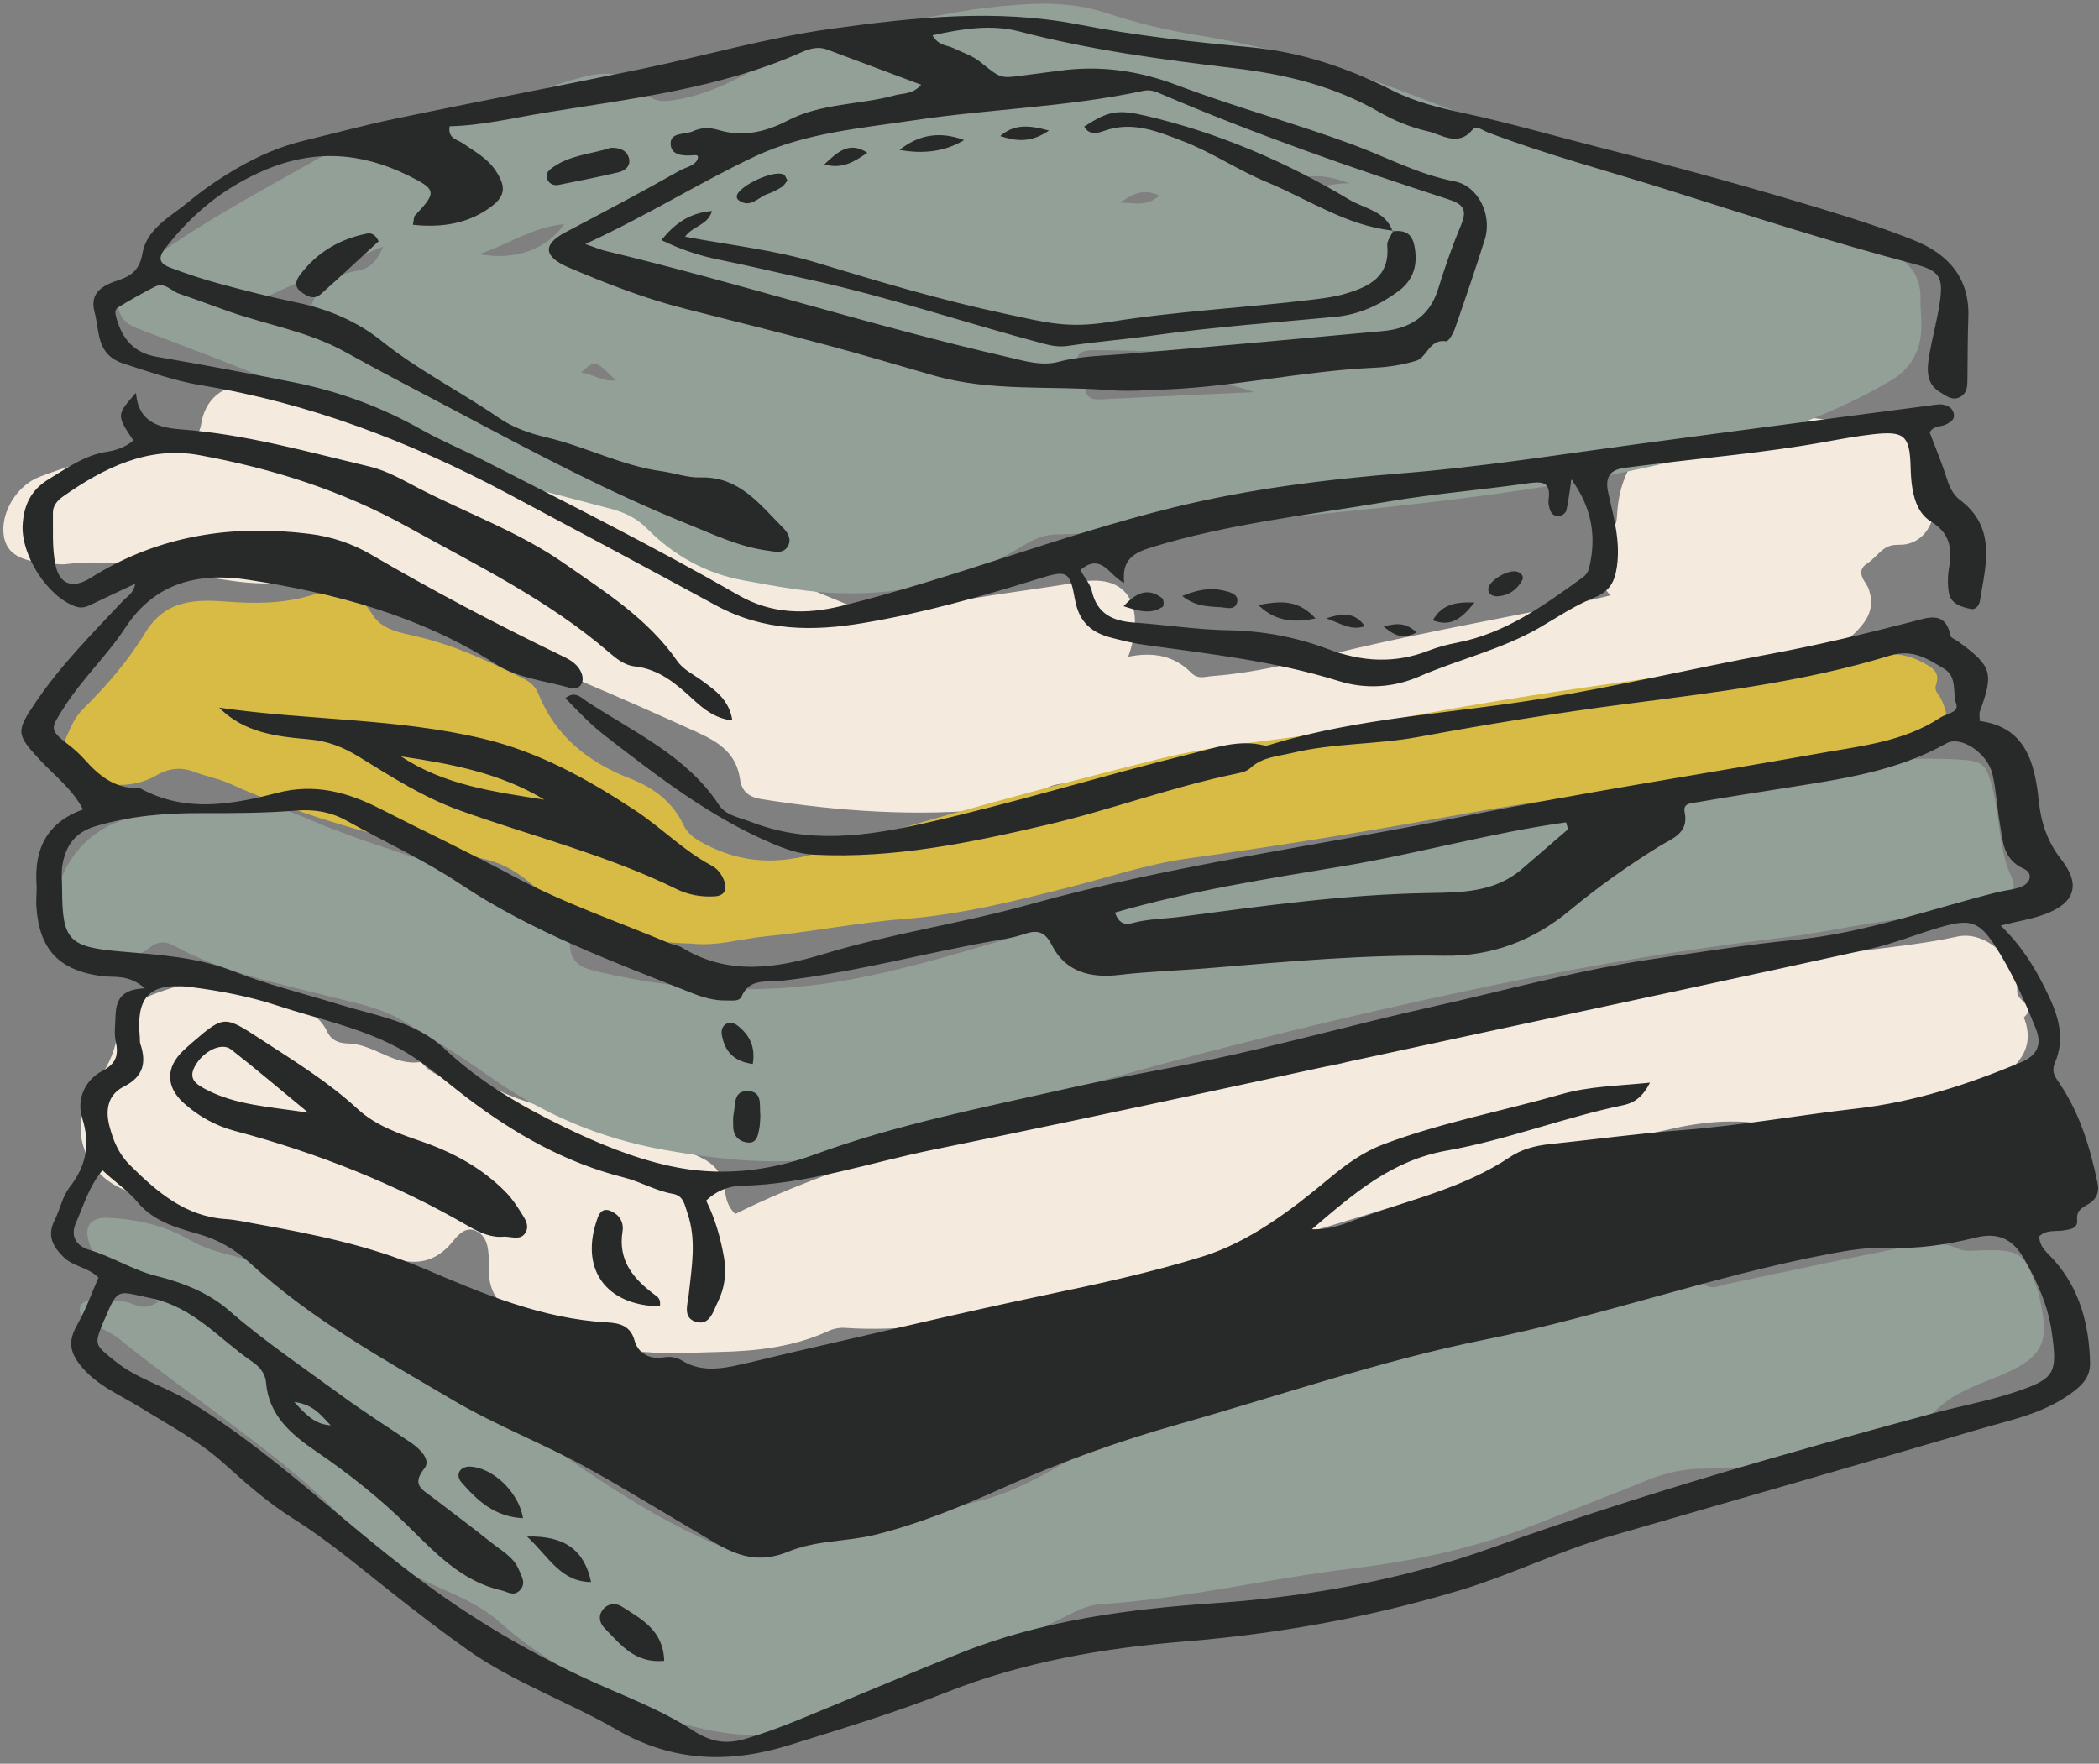
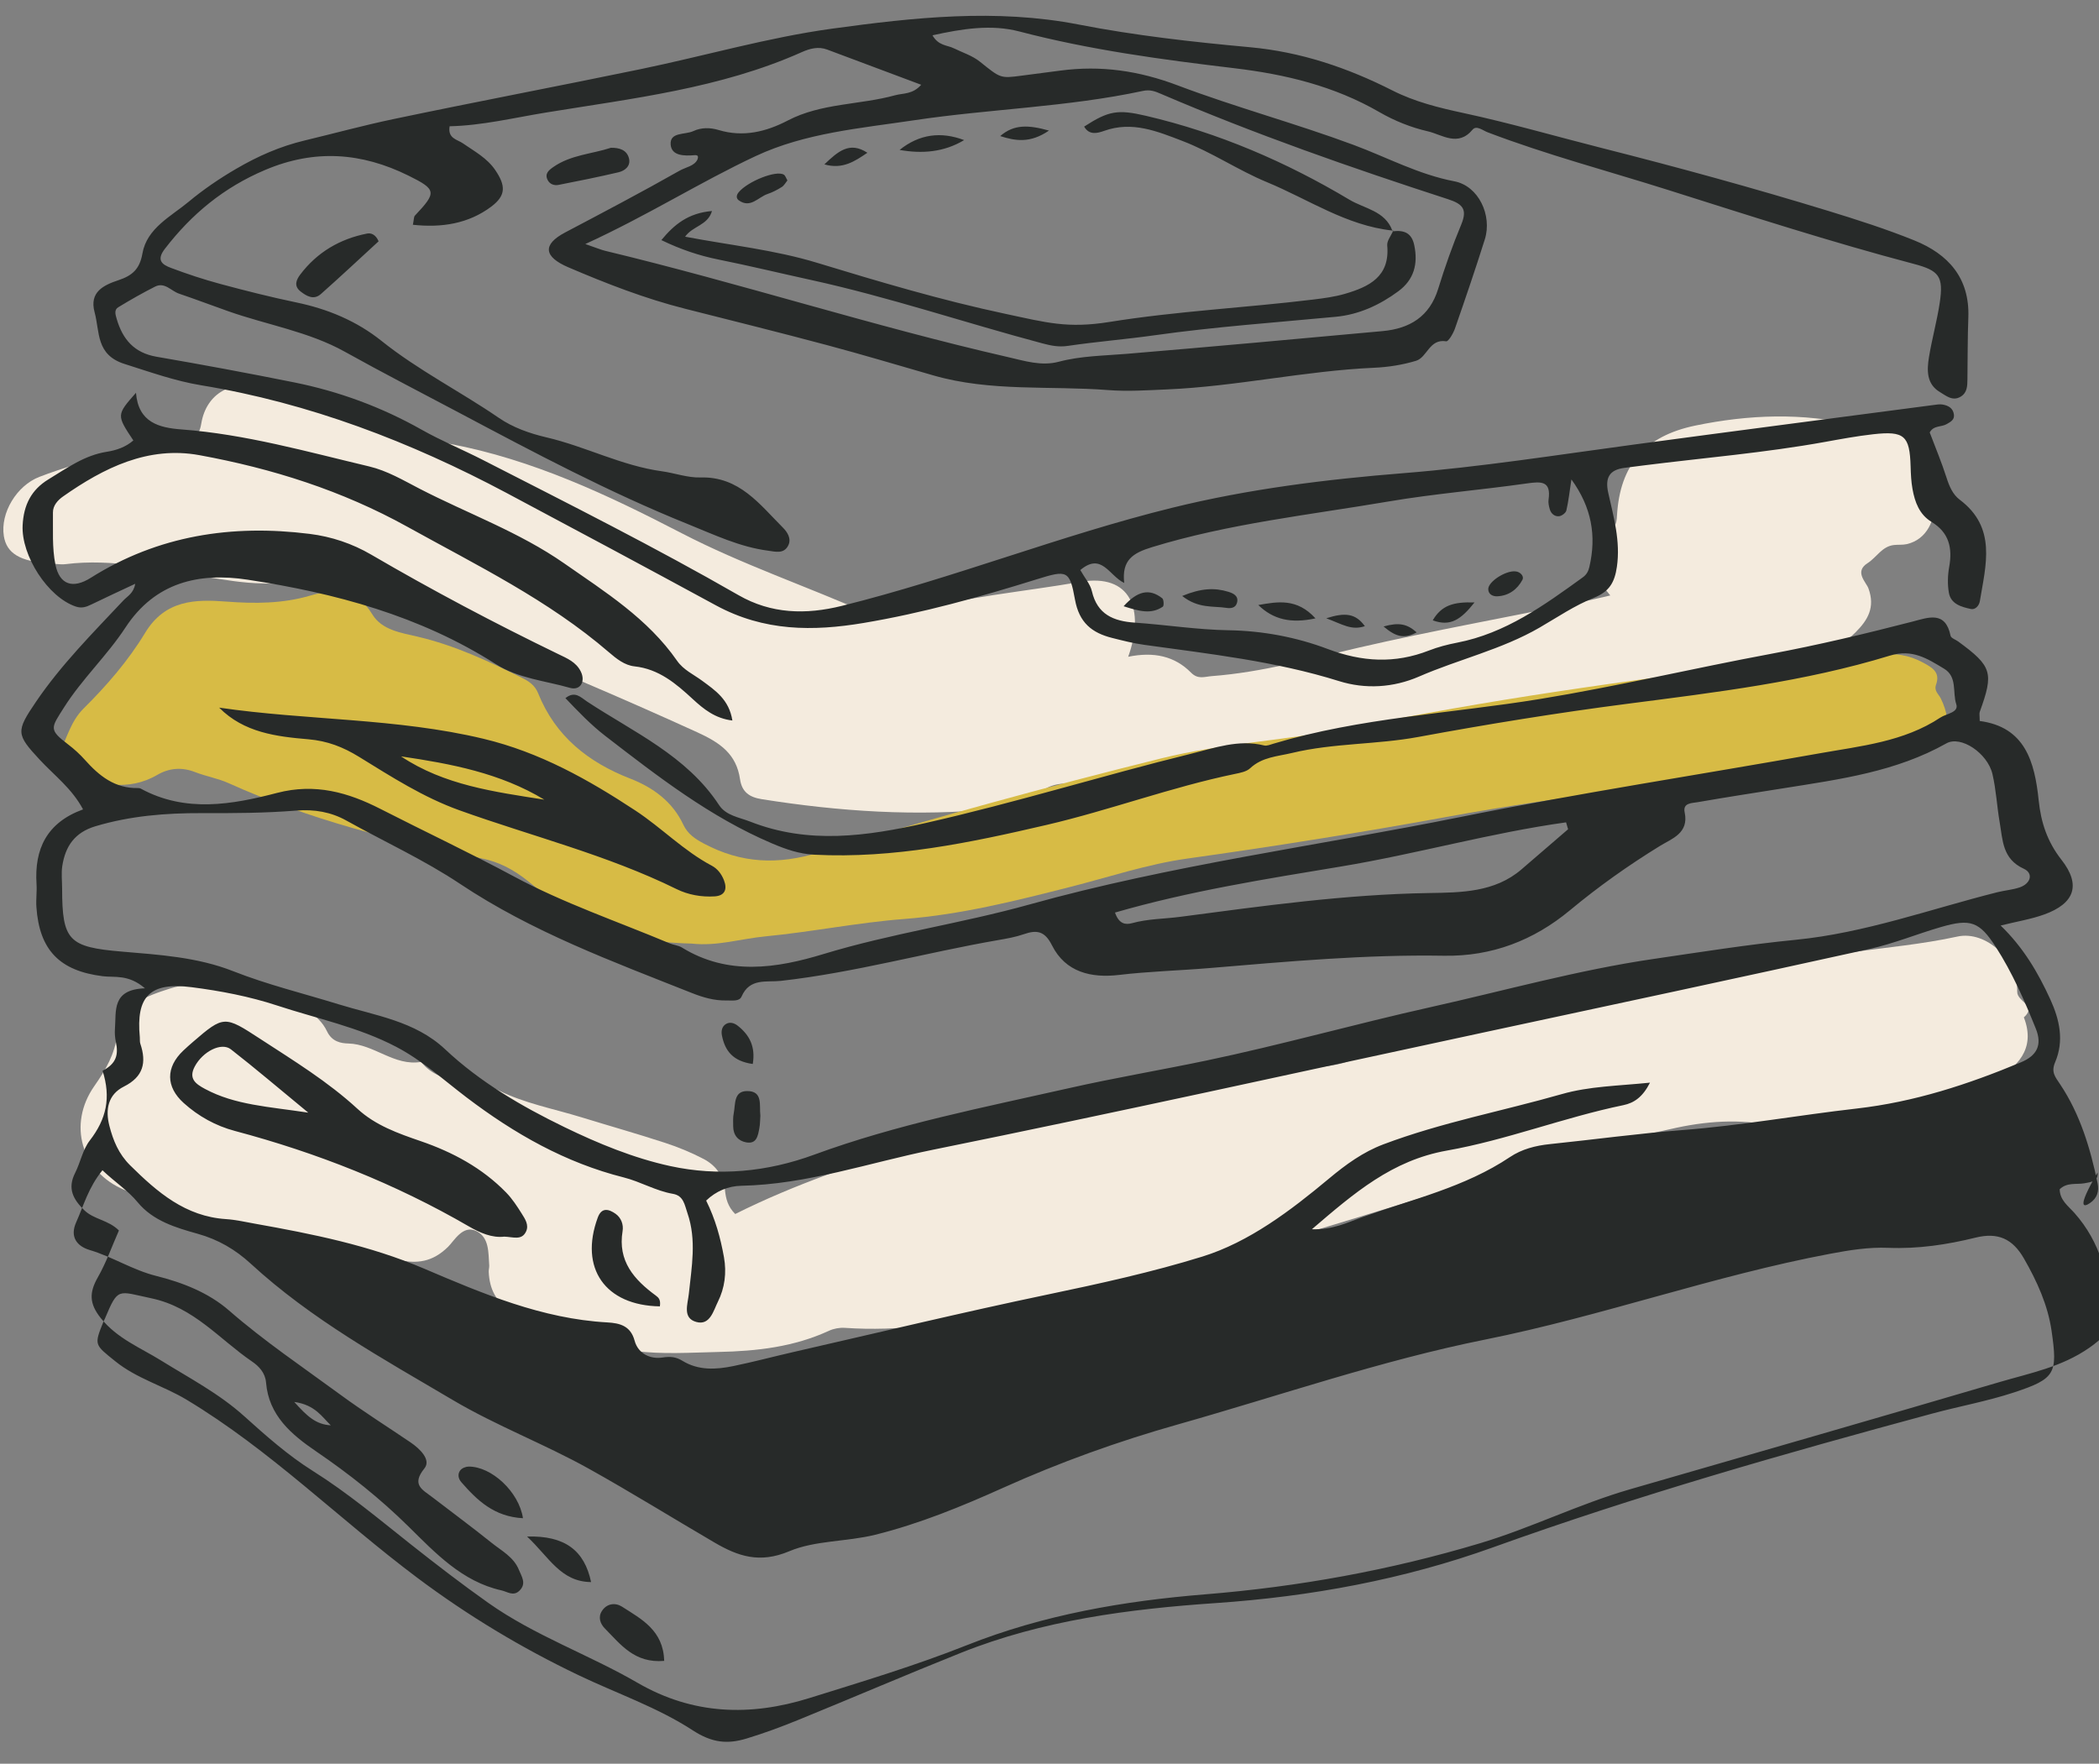
<svg xmlns="http://www.w3.org/2000/svg" height="423.5" preserveAspectRatio="xMidYMid meet" version="1.0" viewBox="-0.8 -0.9 504.0 423.5" width="504.0" zoomAndPan="magnify">
  <rect x="-0.8" y="-0.9" width="504.0" height="423.5" fill="#808080" stroke="none" />
  <g id="change1_1">
    <path d="M485.157,243.386c2.995,7.663-1.765,12.19-7.326,15.172 c-7.893,4.232-15.801,8.983-25.536,8.188c-2.683-0.219-5.511,1.365-8.275,2.114 c-5.724,1.551-10.984,2.717-17.419,0.986c-7.851-2.112-16.345-1.776-24.806,0.034 c-32.427,6.939-63.631,18.023-95.411,27.148c-21.749,6.245-43.695,11.809-65.752,16.958 c-12.794,2.986-25.493,4.851-38.595,3.952c-1.246-0.085-2.647,0.175-3.782,0.697 c-8.448,3.886-17.218,4.889-26.533,5.093c-6.743,0.148-13.492,0.616-20.161-0.244 c-10.352-1.335-20.481-3.479-29.527-9.348c-3.761-2.44-5.287-5.498-5.484-9.63 c-0.025-0.517,0.158-1.045,0.121-1.559c-0.222-3.089,0.041-6.745-3.145-8.265 c-3.21-1.531-5.268,2.367-6.753,3.82c-3.743,3.661-7.446,4.101-11.988,3.109 c-1.519-0.332-3.27-0.952-4.612-0.512c-6.706,2.197-12.898-0.17-19.103-1.915 c-14.285-4.017-28.387-8.645-42.069-14.403c-10.273-4.323-13.595-15.705-7.145-24.907 c2.739-3.908,4.911-7.599,5.514-12.5c0.869-7.063,7.081-9.116,12.668-10.912 c3.055-0.982,6.522-1.299,9.981-0.366c5.421,1.463,11.262,0.463,16.619,2.714 c4.347,1.826,8.952,3.437,11.105,7.959c1.182,2.482,3.375,2.85,5.071,2.889 c6.229,0.143,11.047,5.523,17.498,4.424c4.758,5.996,12.549,3.797,18.568,6.822 c6.175,3.103,13.252,4.422,19.947,6.48c6.671,2.051,13.391,3.95,20.024,6.115 c3.192,1.042,6.343,2.336,9.314,3.894c2.861,1.5,4.782,4.042,5.104,7.359 c0.209,2.156,0.686,4.068,2.471,5.851c14.372-7.201,29.65-12.311,45.035-17.111 c30.44-9.497,61.401-16.548,93.341-18.071c6.091-0.29,10.968-1.409,15.631-5.344 c4.021-3.394,9.313-4.591,14.362-5.946c18.432-4.946,37.337-7.312,56.142-10.225 c14.421-2.233,28.907-4.07,43.349-6.116c8.542-1.21,17.121-1.954,25.612-3.809 c6.879-1.503,14.549,5.636,14.354,13.225C483.502,239.675,488.451,240.466,485.157,243.386z M48.313,137.56c4.625,0.729,9.294,1.568,13.952,1.623c16.773,0.195,32.263,5.261,47.592,11.469 c19.088,7.73,38.037,15.74,56.78,24.287c5.479,2.499,9.376,5.201,10.254,11.257 c0.446,3.076,2.246,4.328,5.214,4.799c18.641,2.96,37.352,4.222,56.176,2.315 c3.571-0.362,7.444-0.5,10.181-3.395c2.654-2.807,5.919-2.782,9.386-2.694 c5.187,0.132,10.315,0.647,15.584-0.161c18.815-2.887,37.561-5.937,56.217-9.893 c26.266-5.57,52.84-9.692,79.293-14.371c7.713-1.364,15.448-2.604,22.974-4.825 c4.805-1.418,9.308-3.505,12.891-7.107c2.863-2.878,4.699-5.916,3.034-10.478 c-0.556-1.524-3.467-3.999-0.22-6.061c2.164-1.374,3.453-4.033,6.33-4.357 c1.035-0.117,2.115,0.009,3.118-0.222c4.807-1.109,6.943-5.855,6.677-10.736 c-0.204-3.753-3.796-5.185-3.955-8.807c-0.273-6.223-5.226-7.759-10.332-8.637 c-1.528-0.263-3.154-0.031-4.651-0.384c-12.847-3.032-25.708-2.541-38.495,0.096 c-12.194,2.515-18.122,9.475-18.845,21.517c-0.065,1.077-0.09,2.04-0.823,2.872 c-4.472,5.077-5.946,10.453-0.796,16.409c-2.568,0.587-4.335,1.022-6.117,1.393 c-18.091,3.764-36.285,6.989-54.306,11.143c-11.648,2.684-23.244,5.925-35.263,6.832 c-1.754,0.132-3.296,0.867-4.995-0.85c-3.917-3.96-8.921-5.058-15.074-3.794 c4.077-11.398,0.561-20.06-11.487-17.981c-13.84,2.388-27.88,3.619-41.502,7.289 c-3.022,0.815-6.077,1.81-9.16,0.438c-14.95-6.652-30.51-11.874-45.081-19.424 c-17.774-9.209-35.827-17.714-55.733-21.461c-2.388-0.449-4.486-2.326-6.872-2.919 c-12.762-3.175-25.674-5.698-38.108-10.188c-7.055-2.548-13.412,0.88-14.627,8.266 c-0.51,3.099-1.685,3.032-3.701,3.488c-11.834,2.675-23.786,4.916-35.171,9.295 c-5.443,2.093-9.41,8.666-8.531,14.205c0.662,4.169,3.9,6.113,10.939,6.559 c1.302,0.083,2.631,0.35,3.905,0.191C26.308,133.142,37.261,135.819,48.313,137.56z" fill="#F4EBDE" />
  </g>
  <g id="change2_1">
    <path d="M459.767,180.152c-7.595,2.738-15.4,4.936-23.591,5.195 c-30.305,0.957-60.326,4.567-90.126,9.998c-20.533,3.742-41.124,7.023-61.797,9.914 c-9.505,1.329-18.765,4.44-28.117,6.817c-13.13,3.338-26.208,6.643-39.84,7.687 c-11.141,0.854-22.153,3.101-33.326,4.174c-5.849,0.561-11.623,2.42-17.681,1.732 c-5.448-0.123-10.85-0.748-16.278-1.646c-9.561-1.582-16.173-7.957-23.225-13.509 c-3.42-2.692-6.844-4.499-11.056-5.323c-20.768-4.063-41.199-9.276-60.586-18.023 c-2.593-1.17-5.487-1.655-8.149-2.693c-3.175-1.238-6.234-0.945-9.025,0.684 c-7.005,4.088-13.935,2.165-20.957,0.19c-2.912-0.819-4.044-2.596-2.701-5.176 c1.91-3.668,2.846-7.869,5.929-10.921c5.586-5.53,10.775-11.536,14.799-18.186 c4.817-7.96,12.071-8.088,19.5-7.518c6.856,0.526,13.549,0.499,20.126-1.431 c6.038-1.771,11.127-1.762,14.921,4.485c2.295,3.78,6.838,4.422,10.869,5.366 c8.867,2.078,17.045,5.872,25.127,9.913c1.624,0.812,3.067,1.772,3.832,3.679 c4.137,10.306,11.982,16.559,22.15,20.508c5.409,2.101,10.104,5.501,12.68,10.995 c1.087,2.319,2.865,3.479,5.015,4.617c8.946,4.73,17.64,5.136,27.635,2.111 c27.146-8.217,54.529-15.739,82.056-22.575c14.878-3.695,30.404-4.343,45.503-7.361 c16.358-3.27,32.806-6.17,49.302-8.652c17.787-2.676,35.633-5.134,53.538-6.773 c7.996-0.732,16.085-0.402,24.068-1.96c3.589-0.7,7.227-0.106,10.612,1.739 c2.224,1.212,4.16,2.32,3.099,5.287c-0.54,1.51,0.619,2.24,1.162,3.362 C468.333,173.259,466.702,177.652,459.767,180.152z" fill="#D7BB45" />
  </g>
  <g id="change3_1">
-     <path d="M20.898,229.531c-5.395,0.104-8.295-3.435-8.629-9.07 c-0.658-11.109,6.103-21.239,16.716-24.548c4.215-1.314,8.593-2.223,12.961-2.895 c4.375-0.673,8.83-0.976,14.278,0.064c6.937-2.226,13.661,1.381,20.687,4.22 c7.731,3.123,15.716,5.623,23.618,8.314c11.43,3.893,21.371,10.755,32.106,16.034 c1.603,0.788,3.331,2.302,3.376,4.103c0.132,5.25,3.717,5.955,7.688,6.872 c20.284,4.685,40.44,5.416,61.101,1.407c22.301-4.327,43.467-12.493,65.511-17.528 c13.951-3.187,27.879-6.491,42.066-8.52c1.537-0.22,3.213-0.335,4.537-1.04 c19.276-10.272,40.425-13.324,61.638-16.182c17.309-2.332,34.603-4.777,51.917-7.069 c12.88-1.705,25.808-2.892,38.822-2.239c6.151,0.309,6.844,1.077,8.378,7.082 c1.788,6.998,1.372,14.433,4.55,21.189c1.471,3.127-0.505,5.711-3.227,7.018 c-2.531,1.215-5.478,2.379-8.188,2.267c-15.036-0.621-29.469,3.558-44.191,5.305 c-23.82,2.826-47.482,6.91-70.982,11.801c-30.887,6.428-61.516,13.943-91.892,22.452 c-19.086,5.346-38,11.303-57.093,16.624c-15.949,4.445-31.89,2.852-48.04-0.007 c-15.555-2.753-29.313-8.717-42.064-17.751c-6.761-4.79-13.823-9.187-20.96-13.405 c-5.18-3.062-11.215-4.113-16.963-5.582c-12.877-3.29-25.954-5.872-37.774-12.333 c-2.163-1.182-4.069-0.87-5.777,0.581C30.855,230.273,25.681,229.44,20.898,229.531z M27.472,72.44 c-0.404-2.447,0.294-4.43,2.612-4.953c3.165-0.714,4.919-2.431,6.07-5.35 c0.893-2.266,3.131-3.419,5.083-4.73c11.042-7.417,22.787-13.645,34.329-20.212 c2.007-1.142,4.423-2.448,6.568-2.317c10.395,0.634,19.011-4.834,28.378-7.692 c9.932-3.03,19.424-7.344,29.571-9.8c5.32-1.288,9.981-0.604,13.426,3.433 c2.541,2.979,5.034,2.753,8.287,2.19c8.053-1.394,15.015-5.194,21.991-9.124 c6.834-3.85,14.077-7.152,21.866-7.948c10.396-1.063,20.466-3.851,30.805-5.005 c9.609-1.072,19.01-1.856,28.722,1.391c6.952,2.323,14.345,4.072,21.71,5.263 c16.982,2.747,33.364,7.401,49.459,13.562c26.987,10.328,54.223,20.021,82.171,27.519 c3.989,1.07,8.093,1.931,12.198,2.303c8.308,0.754,15.11,5.18,22.275,8.676 c4.439,2.166,7.472,5.622,7.343,11.048c-0.049,2.084,0.198,4.174,0.228,6.262 c0.085,5.963-2.28,10.581-7.518,13.643c-10.646,6.223-21.98,10.751-33.772,14.327 c-32.163,9.752-65.303,13.775-98.563,17.137c-22.589,2.283-45.153,4.892-67.887,5.365 c-2.945,0.061-5.483,1.153-8.015,2.725c-12.486,7.751-28.098,11.861-43.403,11.397 c-7.425-0.108-15.635-1.588-23.854-3.123c-9.036-1.687-16.652-6.008-23.013-12.427 c-2.553-2.576-5.45-3.888-8.76-4.754c-8.828-2.307-17.647-4.647-26.484-6.92 c-8.654-2.227-16.753-5.735-24.292-10.502c-8.912-5.636-19.087-8.361-28.656-12.466 c-11.248-4.825-22.751-9.061-34.199-13.407C29.423,76.914,27.944,75.301,27.472,72.44z M306.042,43.403 c5.951,2.705,11.573-0.549,17.295-0.241C316.822,40.724,312.977,40.832,306.042,43.403z M268.164,47.778 c3.046-0.107,6.287,1.165,9.414-1.744C273.421,44.163,270.715,45.972,268.164,47.778z M258.367,88.076 c0.415,1.23,1.335,2.412,1.361,3.629c0.076,3.545,2.194,3.381,4.772,3.243 c11.949-0.636,23.905-1.141,35.761-1.689c-5.101-2.127-11.363-1.812-14.551-7.459 c-0.961-1.702-2.302-2.068-3.808-2.124c-6.759-0.251-13.523-0.503-20.285-0.481 C257.96,83.207,257.192,84.597,258.367,88.076z M138.665,88.57c2.909,0.335,5.206,2.221,8.389,1.873 C142.108,85.48,142.108,85.48,138.665,88.57z M114.194,60.117 c8.629,1.635,16.344-1.118,20.476-7.197C126.962,53.593,121.015,57.973,114.194,60.117z M59.102,72.351 c4.627,1.103,7.37,1.581,9.99,2.433c2.509,0.817,4.049,0.022,4.838-2.292 c1.815-5.321,6.1-7.441,11.083-8.405c2.52-0.488,4.335-1.471,6.193-5.767 C79.957,62.945,70.18,66.912,59.102,72.351z M488.685,309.638c-0.121-0.499-0.309-0.983-0.48-1.469 c-2.933-8.314-4.046-9.045-13.139-8.859c-1.808,0.037-3.864,0.413-5.386-0.283 c-5.188-2.371-10.305-1.034-15.349-0.042c-13.552,2.667-27.05,5.605-40.565,8.454 c-1.76,0.371-3.59,1.394-5.249,0.091c-3.867-3.035-8.191-2.472-12.634-2.109 c-7.278,0.595-14.437,1.741-21.514,3.52c-3.759,0.945-7.802,2.944-11.288,2.265 c-4.755-0.925-8.7,0.304-12.844,1.612c-18.058,5.701-36.39,10.788-53.53,18.906 c-14.968,7.089-30.769,12.288-45.243,20.508c-5.147,2.923-10.609,5.551-16.449,7.083 c-16.115,4.227-32.235,8.434-48.334,12.718c-4.18,1.112-8.015,0.87-12.166-0.739 c-18.633-7.219-34.538-18.963-50.762-30.16c-5.769-3.982-10.686-9.088-16.796-12.728 c-13.038-7.769-25.056-17.322-39.641-22.354c-0.734-0.253-1.524-0.535-2.1-1.024 c-3.628-3.074-8.133-3.821-12.516-5.033c-2.703-0.748-5.357-1.667-7.899-3.138 c-6.068-3.51-12.844-5.068-19.825-5.339c-4.067-0.157-5.67,2.169-4.359,6.003 c0.724,2.117,1.319,4.093,3.865,5.436c4.259,2.246,7.999,5.474,12.652,8.783 c-2.92,1.852-4.611,1.058-6.282,0.382c-3.288-1.331-6.725-0.267-10.078-0.627 c-0.974-0.104-2.09,0.418-2.362,1.648c-0.252,1.14,0.295,1.947,1.207,2.621 c2.626,1.938,5.784,2.851,8.396,4.976c6.8,5.532,13.922,10.669,20.926,15.95 c12.067,9.098,24.459,17.889,34.557,29.21c3.936,4.413,8.35,7.668,13.322,10.537 c7.412,4.275,16.014,6.44,22.509,12.28c4.406,3.962,9.196,7.307,14.217,10.374 c15.707,9.595,31.711,17.193,51.116,16.746c13.363-0.307,25.052-3.609,36.13-10.412 c11.129-6.834,22.838-12.571,34.525-18.35c2.578-1.275,5.201-2.585,8.1-2.777 c20.354-1.347,40.217-6.131,60.422-8.572c15.027-1.816,29.841-4.979,44.014-10.581 c8.971-3.546,17.975-7.01,26.912-10.639c4.404-1.788,8.828-2.775,13.652-2.766 c14.755,0.027,29.055-2.826,42.878-7.903c4.634-1.702,9.601-3.178,13.252-6.569 c3.991-3.707,8.794-5.4,13.613-7.349C490.001,325.128,491.654,321.858,488.685,309.638z" fill="#92A097" />
-   </g>
+     </g>
  <g id="change4_1">
-     <path d="M501.025,287.977c1.76-1.19,2.234-2.872,1.836-4.783 c-1.739-8.362-4.183-16.522-8.952-23.678c-1.253-1.881-2.262-2.959-1.235-5.377 c2.18-5.129,1.08-10.179-1.178-15.105c-2.929-6.39-6.426-12.397-11.913-17.702 c3.974-0.985,7.326-1.519,10.461-2.652c7.264-2.623,8.918-7.05,4.139-13.142 c-3.424-4.364-4.923-9.01-5.46-14.212c-0.964-9.35-3.283-17.663-14.168-19.107 c0-1.242-0.137-1.782,0.02-2.216c3.406-9.383,2.942-10.922-5.178-16.87 c-0.629-0.46-1.724-0.811-1.837-1.368c-1.233-6.082-5.367-4.385-9.108-3.419 c-11.343,2.93-22.72,5.647-34.252,7.796c-18.461,3.439-36.766,7.785-55.29,10.808 c-21.321,3.48-43.055,4.453-63.915,10.715c-0.739,0.222-1.586,0.598-2.265,0.429 c-6.138-1.52-11.875,0.599-17.625,2.015c-21.264,5.238-42.183,11.767-63.573,16.59 c-14.217,3.206-28.167,5.186-42.174-0.306c-2.636-1.034-5.829-1.44-7.499-3.984 c-7.805-11.884-20.498-17.476-31.762-24.901c-1.379-0.909-2.834-2.626-5.129-0.774 c3.065,3.204,6.063,6.367,9.594,9.089c12.602,9.716,25.109,19.446,39.978,25.776 c3.448,1.468,6.579,2.545,10.226,2.73c19.003,0.964,37.389-2.878,55.702-7.146 c15.246-3.553,29.964-9.086,45.319-12.263c1.248-0.258,2.722-0.536,3.585-1.345 c2.896-2.713,6.56-2.839,10.1-3.687c9.958-2.386,20.229-1.977,30.273-3.831 c16.666-3.077,33.42-5.793,50.226-7.968c21.232-2.748,42.495-5.274,63.027-11.566 c5.414-1.659,9.007,0.745,12.985,3.127c3.272,1.959,1.998,5.697,2.946,8.534 c0.671,2.007-2.383,2.264-3.819,3.217c-8.777,5.83-19.195,6.833-29.034,8.588 c-28.744,5.126-57.601,9.52-86.254,15.299c-34.49,6.956-69.459,11.521-103.446,20.998 c-16.325,4.552-33.158,6.937-49.421,11.889c-11.294,3.439-22.946,5.246-33.997-1.55 c-0.865-0.532-1.996-0.609-2.955-1.011c-12.511-5.252-25.483-9.654-37.379-16.052 c-10.573-5.686-21.415-10.781-32.084-16.234c-7.711-3.941-15.657-6.224-24.795-3.842 c-10.801,2.816-21.98,4.811-32.702-1.005c-0.22-0.119-0.507-0.165-0.762-0.16 c-5.487,0.11-9.265-2.922-12.674-6.749c-1.21-1.358-2.581-2.611-4.031-3.712 c-4.738-3.599-4.121-3.956-1.032-8.847c4.343-6.877,10.354-12.47,14.786-19.237 c7.116-10.863,17.642-13.269,29.318-11.484c21.01,3.212,41.369,8.641,59.594,20.271 c5.372,3.428,11.819,3.984,17.808,5.7c2.504,0.718,3.785-1.526,2.619-3.905 c-1.13-2.306-3.314-3.183-5.436-4.211c-15.266-7.396-30.251-15.319-44.902-23.873 c-4.566-2.666-9.544-4.324-14.757-4.977c-18.686-2.342-36.404,0.356-52.596,10.555 c-4.242,2.672-7.476,1.716-8.473-3.205c-0.818-4.036-0.536-8.308-0.59-12.478 c-0.022-1.681,1.176-2.982,2.428-3.861c9.823-6.893,20.449-12.166,32.751-9.914 c17.453,3.195,34.21,8.474,49.957,17.209c16.664,9.244,33.81,17.569,48.383,30.133 c1.767,1.523,3.743,3.107,6.107,3.364c5.871,0.638,9.956,4.12,14.043,7.894 c2.547,2.352,5.338,4.625,9.476,5.11c-0.807-5.054-4.12-7.221-7.216-9.513 c-2.084-1.542-4.526-2.615-6.072-4.839c-7.025-10.107-17.227-16.497-27.074-23.364 c-10.802-7.533-23.163-11.959-34.741-17.936c-3.919-2.023-7.74-4.315-12.131-5.357 c-14.901-3.533-29.663-7.726-45.039-8.881c-5.402-0.406-10.369-1.661-10.933-8.797 c-4.695,5.331-4.695,5.331-0.633,11.442c-1.817,1.586-4.092,2.367-6.33,2.712 c-5.386,0.831-9.594,3.92-14.045,6.623c-4.17,2.533-5.964,6.203-6.208,11.03 c-0.369,7.279,6.066,17.281,12.78,19.524c1.409,0.471,2.482,0.1,3.685-0.486 c3.39-1.65,6.817-3.224,10.565-4.985c-0.381,2.301-1.879,2.973-2.869,4.028 c-7.322,7.802-14.892,15.379-20.943,24.286c-4.864,7.16-4.801,7.81,0.925,13.976 c3.467,3.734,7.695,6.86,10.362,11.881c-8.716,3.176-11.714,9.502-11.169,17.949 c0.117,1.812-0.157,3.649-0.034,5.46c0.709,10.403,5.605,15.358,15.923,16.647 c2.877,0.359,6.156-0.516,10.145,2.905c-8.028,0.28-6.869,5.43-7.208,9.748 c-0.08,1.028,0.006,2.105,0.222,3.114c0.674,3.141,0.089,5.224-3.188,6.935 c-4.343,2.268-6.277,6.978-4.906,11.317c2.048,6.48,0.927,11.577-3.078,16.751 c-1.697,2.193-2.232,5.251-3.523,7.799c-1.88,3.709-0.478,6.331,2.215,8.946 c2.304,2.238,5.781,2.318,8.307,4.858c-1.67,3.782-3.044,7.704-5.068,11.256 c-2.073,3.637-2.086,6.295,0.724,9.8c3.932,4.904,9.495,7.078,14.474,10.17 c6.815,4.233,13.917,7.924,19.962,13.375c5.207,4.696,10.545,9.417,16.453,13.127 c8.386,5.267,15.913,11.6,23.612,17.691c6.077,4.806,12.207,9.521,18.521,13.989 c11.145,7.886,24.123,12.404,35.847,19.198c13.316,7.717,27.084,8.092,41.26,3.672 c12.7-3.96,25.484-7.805,37.831-12.708c18.435-7.322,37.667-10.617,57.172-12.198 c22.488-1.823,44.441-5.796,66.04-12.271c12.276-3.68,23.762-9.425,36.061-12.974 c29.559-8.531,59.124-17.042,88.641-25.717c7.388-2.171,14.957-3.606,21.632-8.278 c3.223-2.256,5.148-4.237,5.045-7.819c-0.261-9.048-2.438-17.498-8.64-24.497 c-1.494-1.686-3.522-3.077-3.562-5.716c1.776-1.714,4.002-1.092,5.966-1.439 c1.614-0.285,3.348-0.477,3.129-2.584C497.693,289.482,499.59,288.947,501.025,287.977z M321.242,207.152c18.103-3.002,35.819-8.064,53.993-10.594c0.162,0.552,0.323,1.104,0.485,1.656 c-3.72,3.203-7.445,6.4-11.159,9.61c-6.454,5.579-14.625,5.584-22.234,5.706 c-20.086,0.322-39.873,3.101-59.705,5.709c-3.858,0.507-7.777,0.47-11.58,1.52 c-1.548,0.427-3.151,0.265-4.114-2.541C284.779,213.053,303.082,210.163,321.242,207.152z M28.385,227.585c-12.679-1.084-14.254-2.612-14.27-15.101c0-1.826-0.233-3.689,0.045-5.472 c0.732-4.703,2.972-8.029,7.956-9.518c8.367-2.498,16.86-3.182,25.519-3.151 c7.559,0.027,15.145-0.004,22.671-0.61c4.403-0.355,8.393,0.35,12.067,2.396 c9.103,5.07,18.702,9.47,27.286,15.194c17.341,11.564,36.574,18.629,55.664,26.21 c2.677,1.063,5.416,1.865,8.355,1.792c1.307-0.033,3.049,0.3,3.585-0.943 c1.951-4.519,6.035-3.381,9.438-3.763c17.656-1.98,34.776-6.78,52.232-9.803 c2.053-0.356,4.136-0.721,6.094-1.402c3.141-1.093,5.041-0.776,6.776,2.682 c3.252,6.483,9.476,7.875,16.062,7.098c7.26-0.856,14.551-1.045,21.811-1.654 c18.723-1.57,37.427-3.277,56.241-2.957c11.496,0.196,21.544-3.683,30.26-10.925 c6.842-5.684,14.034-10.786,21.609-15.445c2.825-1.738,6.999-3.036,5.927-8.06 c-0.493-2.308,1.773-2.205,3.103-2.437c6.941-1.21,13.907-2.275,20.866-3.384 c13.355-2.128,26.774-3.922,38.872-10.739c3.475-1.958,9.883,2.338,11.064,7.369 c0.891,3.795,1.071,7.75,1.739,11.605c0.739,4.267,0.638,8.784,5.776,11.125 c2.376,1.083,1.707,3.565-0.983,4.483c-1.713,0.585-3.577,0.71-5.344,1.155 c-16.099,4.048-31.769,9.79-48.476,11.431c-11.406,1.12-22.747,2.938-34.095,4.596 c-18.096,2.644-35.706,7.594-53.518,11.567c-18.04,4.024-35.859,9.069-53.946,12.847 c-10.914,2.28-21.982,4.145-32.829,6.596c-20.565,4.645-41.373,8.689-61.231,15.98 c-11.414,4.19-23.031,5.246-34.564,2.744c-8.768-1.902-17.35-5.437-25.464-9.38 c-10.252-4.982-20.199-10.767-28.604-18.67c-7.231-6.8-16.784-8.078-25.61-10.809 c-8.431-2.609-17.016-4.682-25.264-7.932C46.618,228.913,37.452,228.36,28.385,227.585z M28.943,260.003c4.699-2.352,5.478-5.766,3.95-10.301c-0.161-0.478-0.071-1.038-0.121-1.557 c-0.936-9.771,2.389-13.287,12.44-12.005c6.926,0.883,13.912,2.222,20.527,4.399 c9.582,3.154,19.546,5.174,28.634,9.941c6.234,3.269,11.406,7.988,16.851,12.121 c11.54,8.76,23.745,15.688,37.735,19.214c4.081,1.029,7.679,3.235,11.818,3.942 c2.576,0.44,2.804,2.647,3.493,4.644c2.223,6.447,1.003,12.895,0.328,19.367 c-0.259,2.483-1.582,5.835,1.811,6.758c3.277,0.891,4.098-2.714,5.167-4.858 c1.647-3.306,2.123-6.963,1.458-10.69c-0.828-4.638-2.064-9.147-4.277-13.601 c2.365-2.283,5.343-3.492,8.391-3.554c15.847-0.32,30.774-5.553,46.064-8.652 c44.208-8.96,88.254-18.719,132.358-28.19c30.856-6.626,61.722-13.215,92.539-20.019 c5.827-1.287,11.417-3.612,17.17-5.275c7.073-2.045,9.2-1.315,13.125,4.768 c3.966,6.149,6.89,12.866,9.619,19.624c1.566,3.878,0.349,6.462-3.583,8.105 c-12.689,5.301-25.557,9.514-39.463,11.097c-13.937,1.586-27.775,4.088-41.808,5.166 c-10.632,0.816-21.214,2.278-31.827,3.372c-3.445,0.355-6.741,1.204-9.588,3.112 c-10.809,7.244-23.401,10.102-35.388,14.399c-3.553,1.274-7.144,3.101-12.163,2.931 c10.145-8.684,19.219-16.555,32.461-18.898c14.306-2.531,28.038-7.948,42.342-10.903 c2.543-0.526,4.623-1.929,6.383-5.4c-7.785,0.791-14.566,0.86-21.165,2.747 c-14.258,4.078-28.898,6.806-42.823,12.055c-4.924,1.856-9.03,4.841-13.117,8.253 c-9.195,7.676-19.173,15.236-30.379,18.709c-12.067,3.74-24.658,6.498-37.165,9.114 c-20.409,4.269-40.688,9.156-61.018,13.799c-4.822,1.102-9.606,2.385-14.449,3.379 c-4.146,0.851-8.35,1.089-12.175-1.245c-1.583-0.965-2.873-1.108-4.847-0.806 c-2.757,0.421-5.799-0.805-6.68-4.071c-0.954-3.536-3.537-4.196-6.54-4.363 c-15.676-0.869-29.908-6.901-44.009-12.919c-13.089-5.586-26.779-8.32-40.613-10.788 c-2.304-0.411-4.607-0.948-6.932-1.098c-9.767-0.632-16.49-6.456-23.02-12.908 c-2.769-2.736-4.08-5.948-4.993-9.491C24.454,265.508,25.148,261.903,28.943,260.003z M491.819,318.701 c1.462,10.165,0.977,11.444-9.05,14.748c-6.412,2.113-13.119,3.317-19.652,5.082 c-35.485,9.588-70.808,19.655-105.44,32.115c-21.428,7.71-43.754,11.812-66.527,13.373 c-20.883,1.432-41.573,4.101-61.197,11.941c-13.071,5.222-26.005,10.785-39.039,16.102 c-4.099,1.672-8.268,3.222-12.504,4.498c-4.53,1.365-8.212,1.057-12.897-1.998 c-8.433-5.5-18.252-8.853-27.426-13.242c-13.654-6.532-26.534-14.266-38.696-23.381 c-18.665-13.987-35.249-30.644-55.385-42.747c-5.577-3.352-11.962-5.061-17.122-9.23 c-4.991-4.032-5.139-3.849-2.835-9.527c0.098-0.242,0.234-0.468,0.336-0.708 c3.218-7.615,3.005-6.61,11.171-4.886c10.225,2.158,16.322,9.842,24.164,15.179 c1.637,1.115,3.17,2.698,3.362,5.055c0.644,7.902,6.117,12.496,11.984,16.494 c7.972,5.431,15.377,11.313,22.311,18.15c6.307,6.219,12.783,13.145,22.209,15.247 c1.455,0.324,2.88,1.51,4.345,0.074c1.748-1.713,0.519-3.388-0.144-5.021 c-1.251-3.08-4.17-4.559-6.561-6.483c-4.66-3.748-9.483-7.293-14.222-10.943 c-2.318-1.786-5.11-2.942-1.898-6.905c1.67-2.06-1.063-4.715-3.326-6.25 c-5.607-3.802-11.35-7.419-16.807-11.424c-9.018-6.618-18.307-12.864-26.776-20.243 c-4.965-4.325-11.21-6.733-17.52-8.314c-5.626-1.41-10.448-4.579-15.938-6.212 c-3.142-0.935-4.792-3.22-3.25-6.654c1.798-4.003,2.925-8.356,6.313-12.496 c3.061,2.909,6.111,4.842,8.472,7.707c3.667,4.447,9.151,6.079,14.36,7.533 c4.985,1.391,9.108,3.817,12.788,7.203c14.518,13.357,31.66,22.777,48.491,32.719 c10.53,6.221,21.973,10.545,32.612,16.466c10.214,5.686,20.149,11.872,30.248,17.765 c5.637,3.289,10.815,5.092,17.956,2.079c6.21-2.62,13.787-2.254,20.622-3.951 c10.673-2.65,20.836-6.834,30.805-11.318c13.6-6.117,27.55-11.126,41.868-15.174 c24.585-6.951,48.804-15.365,73.871-20.395c27.915-5.602,54.764-15.313,82.74-20.583 c4.648-0.875,9.233-1.618,13.967-1.427c7.1,0.286,14.096-0.754,20.937-2.446 c5.39-1.333,8.905,0.255,11.634,5.001C488.327,306.765,490.925,312.484,491.819,318.701z M69.854,335.728c5.006,0.686,6.68,3.605,8.77,5.611C75.04,341.137,72.921,339.141,69.854,335.728z M29.101,86.489c6.087,1.924,12.136,4.094,18.385,5.119c26.01,4.269,50.294,13.595,73.345,25.858 c16.775,8.924,33.534,17.899,50.229,26.967c11.64,6.322,23.4,6.271,35.462,4.255 c14.146-2.365,27.988-6.24,41.702-10.517c7.175-2.238,7.829-2.147,9.087,4.861 c1.005,5.601,4.071,8.025,8.94,9.249c2.526,0.635,5.067,1.285,7.64,1.643 c15.743,2.193,31.538,3.932,46.833,8.72c6.315,1.977,13.026,1.592,19.219-1.101 c9.546-4.15,19.824-6.476,28.916-11.74c4.283-2.48,8.441-5.322,12.999-7.135 c3.759-1.495,5.036-3.719,5.579-7.461c0.897-6.175-0.776-11.937-2.073-17.761 c-0.798-3.585,0.222-5.531,3.884-6.004c1.552-0.201,3.104-0.402,4.657-0.598 c14.496-1.824,29.071-3.025,43.467-5.627c3.852-0.696,7.711-1.413,11.597-1.848 c7.512-0.84,8.78,0.346,8.996,7.729c0.053,1.813,0.134,3.647,0.454,5.426 c0.566,3.147,1.648,6.114,4.566,7.887c4.196,2.549,5.068,6.241,4.245,10.8 c-0.364,2.018-0.429,4.201-0.077,6.212c0.48,2.738,3.028,3.42,5.309,3.909 c0.994,0.212,1.94-0.744,2.127-1.883c1.433-8.713,4.093-17.648-4.836-24.366 c-1.664-1.252-2.501-3.217-3.162-5.285c-1.181-3.696-2.691-7.286-4.04-10.86 c0.917-1.743,2.81-1.248,4.095-2.016c0.86-0.515,1.893-0.979,1.718-2.286 c-0.207-1.553-1.359-2.155-2.684-2.396c-0.737-0.134-1.541,0.021-2.305,0.121 c-24.022,3.16-48.05,6.279-72.062,9.514c-18.315,2.468-36.573,5.357-55.016,6.829 c-18.732,1.495-37.335,3.804-55.644,8.319c-26.817,6.613-52.525,16.908-79.327,23.559 c-8.653,2.147-16.943,1.935-24.784-2.568c-20.091-11.539-40.786-21.93-61.401-32.475 c-4.866-2.489-9.946-4.583-14.699-7.264C90.814,96.841,80.589,93.079,69.794,90.909 c-10.971-2.206-21.978-4.251-33.006-6.151c-5.367-0.925-8.134-4.169-9.567-9.076 c-0.311-1.065-0.654-2.18,0.368-2.803c2.887-1.758,5.832-3.436,8.849-4.96 c2.301-1.162,3.844,1.042,5.735,1.683c3.949,1.34,7.85,2.819,11.782,4.209 c9.341,3.303,19.348,4.897,28.056,9.752c9.123,5.086,18.403,9.845,27.62,14.739 c17.934,9.524,35.862,19.038,54.728,26.639c6.289,2.534,12.439,5.495,19.26,6.386 c1.732,0.226,3.805,0.867,4.861-1.274c0.814-1.65-0.282-3.249-1.266-4.233 c-5.608-5.614-10.502-12.359-19.858-12.076c-3.061,0.092-6.144-1.061-9.239-1.486 c-9.64-1.322-18.303-5.941-27.658-8.128c-4.162-0.973-8.121-2.387-11.499-4.705 c-9.253-6.346-19.334-11.416-28.132-18.453c-6.015-4.811-12.923-7.681-20.465-9.25 c-6.125-1.274-12.202-2.811-18.244-4.438c-4.021-1.083-7.994-2.397-11.891-3.865 c-2.073-0.781-3.57-1.815-1.439-4.578c6.463-8.38,14.154-14.737,24.089-18.94 c11.934-5.049,23.16-4.173,34.366,1.352c6.839,3.372,6.837,4.042,1.581,9.62 c-0.285,0.302-0.222,0.932-0.485,2.197c6.906,0.748,13.341-0.245,18.817-4.354 c3.596-2.698,3.475-5.061,0.967-8.768c-1.965-2.905-5.008-4.509-7.792-6.441 c-1.344-0.933-3.668-1.128-3.171-4.088c7.773-0.171,15.381-2.028,23.085-3.287 c20.831-3.404,41.901-5.782,61.477-14.514c1.924-0.858,3.959-1.413,6.077-0.623 c7.386,2.756,14.766,5.527,22.592,8.459c-2.061,2.351-4.325,1.987-6.254,2.518 c-8.52,2.345-17.695,1.849-25.793,6.069c-5.218,2.719-10.703,4.046-16.566,2.285 c-2.086-0.627-4.181-0.642-6.125,0.262c-1.955,0.909-5.648,0.158-5.419,3.214 c0.207,2.773,3.31,2.752,5.742,2.558c0.747-0.06,1.015,0.218,0.676,1.077 c-0.763,1.549-2.763,1.787-4.306,2.662c-9.04,5.127-18.238,9.96-27.43,14.808 c-5.567,2.936-5.106,5.867,0.737,8.369c9.117,3.904,18.359,7.502,28.006,9.946 c11.374,2.881,22.762,5.713,34.098,8.74c8.561,2.286,17.054,4.831,25.571,7.283 c13.762,3.963,27.988,2.434,41.991,3.52c4.671,0.362,9.364,0.041,14.065-0.16 c16.725-0.713,33.111-4.464,49.822-5.206c3.361-0.149,6.789-0.696,10.002-1.666 c2.696-0.814,3.192-5.351,7.246-4.68c0.532,0.088,1.691-1.884,2.101-3.061 c2.476-7.112,4.914-14.24,7.175-21.423c1.804-5.732-1.49-12.824-7.312-13.933 c-8.599-1.638-16.168-5.755-24.188-8.734c-13.951-5.183-28.354-9.043-42.228-14.291 c-9.379-3.548-18.487-4.847-28.205-3.558c-3.105,0.412-6.213,0.799-9.317,1.217 c-5.153,0.694-5.059,0.584-10.029-3.389c-1.79-1.43-4.14-2.164-6.245-3.195 c-1.577-0.772-3.658-0.573-5.106-3.106c7.11-1.569,14.092-2.695,20.841-0.928 c16.962,4.44,34.258,6.756,51.584,8.82c12.328,1.469,24.05,4.282,34.897,10.555 c3.576,2.068,7.586,3.68,11.604,4.6c3.426,0.785,7.247,3.831,10.765-0.398 c0.92-1.106,2.449,0.192,3.603,0.632c14.145,5.398,28.785,9.25,43.197,13.805 c19.62,6.201,39.205,12.537,59.112,17.789c6.126,1.616,7.211,2.988,6.252,9.376 c-0.658,4.379-1.875,8.673-2.584,13.046c-0.509,3.138-0.609,6.449,2.644,8.374 c1.446,0.856,3.026,2.278,4.989,1.083c1.565-0.953,1.586-2.558,1.606-4.145 c0.062-4.959,0.034-9.922,0.217-14.878c0.351-9.475-4.824-15.196-12.962-18.483 c-6.749-2.726-13.715-4.958-20.682-7.092c-17.95-5.497-36.053-10.46-54.253-15.067 c-11.105-2.811-22.121-6.017-33.311-8.426c-5.921-1.274-11.666-2.68-17.075-5.42 c-10.789-5.464-21.99-9.264-34.211-10.384c-13.759-1.261-27.562-2.807-41.109-5.443 c-19.894-3.871-39.606-1.702-59.181,0.981c-15.457,2.118-30.59,6.532-45.914,9.704 c-19.839,4.108-39.748,7.875-59.575,12.04c-7.084,1.488-14.106,3.41-21.137,5.094 c-6.007,1.439-11.248,3.76-16.456,6.79c-4.041,2.35-7.987,5.045-11.442,7.928 c-4.2,3.503-10.063,6.342-11.121,12.45c-0.657,3.795-2.501,5.309-5.743,6.392 c-3.57,1.193-7.056,2.821-5.735,7.699C23.197,78.787,22.182,84.302,29.101,86.489z M269.138,139.075 c-0.622-5.52,2.106-7.193,6.654-8.588c18.559-5.69,37.78-7.738,56.777-10.968 c11.034-1.876,22.232-2.769,33.322-4.349c3.416-0.487,5.79-0.59,5.14,3.901 c-0.107,0.738,0.077,1.557,0.288,2.293c0.314,1.095,1.196,1.816,2.272,1.683 c0.641-0.08,1.578-0.794,1.715-1.378c0.515-2.207,0.757-4.477,1.213-7.452 c4.889,6.747,6.037,13.572,4.312,21.007c-0.233,1.004-0.637,1.823-1.595,2.516 c-9.287,6.711-18.543,13.433-30.164,15.674c-2.294,0.442-4.595,1.039-6.768,1.887 c-8.187,3.195-16.053,2.749-24.322-0.376c-7.529-2.845-15.652-4.363-23.717-4.491 c-7.609-0.121-15.061-1.314-22.597-1.831c-5.098-0.349-9.004-1.958-10.295-7.563 c-0.385-1.672-1.685-3.133-2.777-5.064C263.735,131.654,265.49,137.331,269.138,139.075z M273.62,20.933c1.774-0.381,2.955,0.109,4.375,0.718c22.523,9.658,45.634,17.731,68.925,25.289 c3.546,1.151,4.651,2.454,3.141,6.08c-2.099,5.041-3.926,10.215-5.535,15.435 c-2.06,6.686-6.852,9.552-13.353,10.148c-20.487,1.878-40.976,3.749-61.477,5.462 c-5.451,0.456-10.921,0.478-16.269,1.894c-4.181,1.107-8.163-0.192-12.251-1.128 c-32.513-7.446-64.275-17.726-96.694-25.514c-0.966-0.232-1.89-0.639-4.739-1.621 c15.019-6.874,27.556-14.876,40.935-21.132c11.875-5.553,25.089-6.654,37.989-8.586 C236.942,25.24,255.509,24.819,273.62,20.933z M73.21,176.608c4.618,0.394,8.355,1.852,12.232,4.239 c7.74,4.765,15.367,9.691,24.094,12.823c17.391,6.241,35.433,10.701,52.117,18.913 c2.804,1.38,5.982,1.947,9.149,1.748c2.4-0.151,3.081-1.661,2.245-3.835 c-0.576-1.498-1.537-2.791-2.951-3.538c-6.724-3.557-12.017-9.079-18.311-13.223 c-11.348-7.472-22.993-14.013-36.492-17.243c-20.859-4.991-42.328-4.391-63.47-7.477 C57.78,175.017,65.571,175.957,73.21,176.608z M129.897,191.112 c-11.984-1.883-24.04-3.475-34.402-10.395C107.49,182.484,119.338,184.717,129.897,191.112z M90.106,57.041c-4.508,4.136-9.118,8.462-13.848,12.654c-1.676,1.486-3.361,0.58-4.883-0.609 c-1.703-1.331-1.01-2.835-0.085-4.058c4.055-5.361,9.514-8.565,16.069-9.852 C88.292,54.992,89.418,55.403,90.106,57.041z M130.684,42.294c-0.748-1.528,0.32-2.356,1.406-3.111 c4.174-2.905,9.243-3.107,13.798-4.6c2.055-0.038,3.843,0.529,4.343,2.561 c0.446,1.813-0.953,2.954-2.528,3.324c-4.774,1.119-9.585,2.091-14.399,3.029 C132.277,43.697,131.195,43.337,130.684,42.294z M158.679,397.901 c-7.129,0.621-10.468-3.967-14.215-7.753c-1.125-1.137-1.724-2.709-0.729-4.24 c1.198-1.842,3.253-2.026,4.803-1.034C153.225,387.876,158.493,390.573,158.679,397.901z M124.773,363.644c-6.915-0.358-11.002-4.293-14.811-8.663c-0.745-0.855-0.919-1.97-0.239-2.842 c0.404-0.519,1.324-0.889,2.013-0.892C117.211,351.219,123.8,357.273,124.773,363.644z M141.128,378.979 c-7.314-0.072-10.076-5.994-15.372-10.936C134.841,367.786,139.533,371.38,141.128,378.979z M55.57,270.648c19.727,5.248,38.537,12.674,56.214,22.93c2.708,1.571,5.609,2.811,8.501,2.456 c2.136,0.069,4.184,0.978,5.227-1.225c0.759-1.601-0.267-3.067-1.075-4.357 c-1.1-1.757-2.265-3.533-3.702-5.008c-5.744-5.895-12.82-9.693-20.516-12.337 c-5.444-1.87-10.87-3.79-15.164-7.745c-7.139-6.575-15.356-11.585-23.427-16.847 c-8.476-5.527-8.688-5.63-16.099,0.766c-0.79,0.681-1.571,1.375-2.327,2.091 c-4.224,4.003-4.212,8.685,0.108,12.576C46.857,267.144,51.012,269.435,55.57,270.648z M45.971,255.165 c1.908-3.567,6.369-5.899,8.676-4.102c5.85,4.556,11.495,9.375,18.573,15.2 c-9.588-1.455-17.559-1.815-24.79-5.694C46.173,259.36,44.401,258.099,45.971,255.165z M142.73,291.457c0.935-2.543,2.676-2.037,4.281-0.908c1.347,0.948,1.94,2.604,1.684,4.141 c-1.201,7.223,2.763,11.677,8.01,15.519c0.631,0.462,1.182,0.994,0.941,2.567 C144.503,312.569,138.262,303.607,142.73,291.457z M178.519,261.081 c3.96-0.055,2.956,3.396,3.255,5.911c-0.069,0.937-0.05,1.988-0.242,2.999 c-0.335,1.76-0.606,3.865-3.142,3.412c-1.951-0.348-3.132-1.736-3.141-3.853 c-0.004-1.035-0.081-2.099,0.125-3.098C175.817,264.306,175.311,261.126,178.519,261.081z M172.548,247.746c-0.22-1.108,0.004-2.168,0.942-2.753c0.953-0.594,2.02-0.26,2.881,0.422 c2.828,2.241,4.263,5.029,3.58,9.162C175.176,253.921,173.275,251.407,172.548,247.746z M333.752,54.484c-0.022,0.05-0.049,0.1-0.072,0.15c-0.025,0.003-0.048,0.003-0.073,0.006 L333.752,54.484z M332.294,58.041c-0.098-1.085,0.853-2.265,1.386-3.406 c2.606-0.31,4.476,0.343,5.101,3.325c0.947,4.519-0.051,8.294-3.828,11.081 c-4.476,3.303-9.464,5.599-15.017,6.125c-14.504,1.375-29.039,2.397-43.479,4.434 c-6.937,0.978-13.935,1.532-20.864,2.554c-2.184,0.322-4.039-0.057-6.078-0.6 c-18.611-4.951-36.88-11.145-55.719-15.262c-7.375-1.611-14.714-3.39-22.113-4.881 c-4.615-0.93-8.999-2.398-13.68-4.66c3.079-3.745,6.448-6.495,12.155-6.984 c-1.023,3.489-4.613,3.548-6.455,6.166c10.951,2.073,21.514,3.172,31.646,6.256 c14.928,4.543,29.852,8.99,45.16,12.245c9.957,2.118,14.985,3.596,25.144,1.963 c16.201-2.603,32.583-3.388,48.841-5.369c2.577-0.314,5.189-0.655,7.668-1.382 C327.925,67.956,332.972,65.545,332.294,58.041z M333.515,54.453c0.08,0.008,0.157,0.023,0.237,0.031 c0,0-0.145,0.156-0.148,0.158C333.581,54.572,333.541,54.522,333.515,54.453z M333.515,54.453 c-11.057-1.197-20.164-7.501-30.102-11.613c-6.95-2.875-13.213-7.181-20.28-9.888 c-6.111-2.341-12.071-4.827-18.797-2.435c-1.623,0.577-3.594,1.113-4.817-1.02 c5.891-3.818,8.099-4.165,14.872-2.583c17.383,4.06,33.584,11.036,48.851,20.152 C326.83,49.207,331.768,49.726,333.515,54.453z M215.205,35.099c4.737-3.802,9.92-4.469,15.498-2.357 C225.84,35.655,220.619,36.057,215.205,35.099z M176.593,47.203c-0.594-0.425-0.674-1.15-0.042-1.921 c2.132-2.598,9.029-5.39,10.867-4.239c0.364,0.228,0.511,0.8,0.853,1.373 c-0.417,0.508-0.773,1.219-1.348,1.583c-1.068,0.676-2.221,1.278-3.416,1.678 C181.256,46.431,179.396,49.211,176.593,47.203z M239.362,31.771c3.333-2.876,6.789-2.684,11.709-1.32 C246.544,33.576,242.932,32.918,239.362,31.771z M197.147,38.568c3.262-3.098,6.031-5.598,10.323-2.785 C204.483,37.8,201.528,39.837,197.147,38.568z M301.333,144.374c4.639-0.81,9.296-1.691,13.729,3.208 C309.144,148.856,304.938,147.864,301.333,144.374z M293.693,145.062 c-3.202-0.506-6.718,0.224-10.63-2.86c4.522-1.878,7.785-2.016,11.062-1.01 c1.143,0.351,2.576,0.96,2.091,2.667C295.874,145.067,294.771,145.232,293.693,145.062z M356.549,140.572c-0.037-1.796,4.153-4.494,6.503-4.279c1.267,0.097,2.133,1.221,1.721,2.001 c-1.236,2.338-3.313,3.875-6.072,3.986C357.718,142.318,356.575,141.864,356.549,140.572z M268.995,144.665c3.27-3.606,6.121-4.383,9.28-1.911c0.375,0.294,0.436,1.815,0.136,2.018 C275.587,146.681,272.723,145.862,268.995,144.665z M343.224,148.051 c2.102-3.591,4.939-4.469,10.025-4.29C349.95,147.916,347.445,149.601,343.224,148.051z M331.418,149.53c3.695-1.042,5.649-0.63,7.949,1.415C336.402,152.513,334.432,152.087,331.418,149.53z M317.653,147.558c4.57-1.462,7.052-1.162,9.268,1.894 C323.683,150.551,321.513,148.981,317.653,147.558z" fill="#272A29" />
+     <path d="M501.025,287.977c1.76-1.19,2.234-2.872,1.836-4.783 c-1.739-8.362-4.183-16.522-8.952-23.678c-1.253-1.881-2.262-2.959-1.235-5.377 c2.18-5.129,1.08-10.179-1.178-15.105c-2.929-6.39-6.426-12.397-11.913-17.702 c3.974-0.985,7.326-1.519,10.461-2.652c7.264-2.623,8.918-7.05,4.139-13.142 c-3.424-4.364-4.923-9.01-5.46-14.212c-0.964-9.35-3.283-17.663-14.168-19.107 c0-1.242-0.137-1.782,0.02-2.216c3.406-9.383,2.942-10.922-5.178-16.87 c-0.629-0.46-1.724-0.811-1.837-1.368c-1.233-6.082-5.367-4.385-9.108-3.419 c-11.343,2.93-22.72,5.647-34.252,7.796c-18.461,3.439-36.766,7.785-55.29,10.808 c-21.321,3.48-43.055,4.453-63.915,10.715c-0.739,0.222-1.586,0.598-2.265,0.429 c-6.138-1.52-11.875,0.599-17.625,2.015c-21.264,5.238-42.183,11.767-63.573,16.59 c-14.217,3.206-28.167,5.186-42.174-0.306c-2.636-1.034-5.829-1.44-7.499-3.984 c-7.805-11.884-20.498-17.476-31.762-24.901c-1.379-0.909-2.834-2.626-5.129-0.774 c3.065,3.204,6.063,6.367,9.594,9.089c12.602,9.716,25.109,19.446,39.978,25.776 c3.448,1.468,6.579,2.545,10.226,2.73c19.003,0.964,37.389-2.878,55.702-7.146 c15.246-3.553,29.964-9.086,45.319-12.263c1.248-0.258,2.722-0.536,3.585-1.345 c2.896-2.713,6.56-2.839,10.1-3.687c9.958-2.386,20.229-1.977,30.273-3.831 c16.666-3.077,33.42-5.793,50.226-7.968c21.232-2.748,42.495-5.274,63.027-11.566 c5.414-1.659,9.007,0.745,12.985,3.127c3.272,1.959,1.998,5.697,2.946,8.534 c0.671,2.007-2.383,2.264-3.819,3.217c-8.777,5.83-19.195,6.833-29.034,8.588 c-28.744,5.126-57.601,9.52-86.254,15.299c-34.49,6.956-69.459,11.521-103.446,20.998 c-16.325,4.552-33.158,6.937-49.421,11.889c-11.294,3.439-22.946,5.246-33.997-1.55 c-0.865-0.532-1.996-0.609-2.955-1.011c-12.511-5.252-25.483-9.654-37.379-16.052 c-10.573-5.686-21.415-10.781-32.084-16.234c-7.711-3.941-15.657-6.224-24.795-3.842 c-10.801,2.816-21.98,4.811-32.702-1.005c-0.22-0.119-0.507-0.165-0.762-0.16 c-5.487,0.11-9.265-2.922-12.674-6.749c-1.21-1.358-2.581-2.611-4.031-3.712 c-4.738-3.599-4.121-3.956-1.032-8.847c4.343-6.877,10.354-12.47,14.786-19.237 c7.116-10.863,17.642-13.269,29.318-11.484c21.01,3.212,41.369,8.641,59.594,20.271 c5.372,3.428,11.819,3.984,17.808,5.7c2.504,0.718,3.785-1.526,2.619-3.905 c-1.13-2.306-3.314-3.183-5.436-4.211c-15.266-7.396-30.251-15.319-44.902-23.873 c-4.566-2.666-9.544-4.324-14.757-4.977c-18.686-2.342-36.404,0.356-52.596,10.555 c-4.242,2.672-7.476,1.716-8.473-3.205c-0.818-4.036-0.536-8.308-0.59-12.478 c-0.022-1.681,1.176-2.982,2.428-3.861c9.823-6.893,20.449-12.166,32.751-9.914 c17.453,3.195,34.21,8.474,49.957,17.209c16.664,9.244,33.81,17.569,48.383,30.133 c1.767,1.523,3.743,3.107,6.107,3.364c5.871,0.638,9.956,4.12,14.043,7.894 c2.547,2.352,5.338,4.625,9.476,5.11c-0.807-5.054-4.12-7.221-7.216-9.513 c-2.084-1.542-4.526-2.615-6.072-4.839c-7.025-10.107-17.227-16.497-27.074-23.364 c-10.802-7.533-23.163-11.959-34.741-17.936c-3.919-2.023-7.74-4.315-12.131-5.357 c-14.901-3.533-29.663-7.726-45.039-8.881c-5.402-0.406-10.369-1.661-10.933-8.797 c-4.695,5.331-4.695,5.331-0.633,11.442c-1.817,1.586-4.092,2.367-6.33,2.712 c-5.386,0.831-9.594,3.92-14.045,6.623c-4.17,2.533-5.964,6.203-6.208,11.03 c-0.369,7.279,6.066,17.281,12.78,19.524c1.409,0.471,2.482,0.1,3.685-0.486 c3.39-1.65,6.817-3.224,10.565-4.985c-0.381,2.301-1.879,2.973-2.869,4.028 c-7.322,7.802-14.892,15.379-20.943,24.286c-4.864,7.16-4.801,7.81,0.925,13.976 c3.467,3.734,7.695,6.86,10.362,11.881c-8.716,3.176-11.714,9.502-11.169,17.949 c0.117,1.812-0.157,3.649-0.034,5.46c0.709,10.403,5.605,15.358,15.923,16.647 c2.877,0.359,6.156-0.516,10.145,2.905c-8.028,0.28-6.869,5.43-7.208,9.748 c-0.08,1.028,0.006,2.105,0.222,3.114c0.674,3.141,0.089,5.224-3.188,6.935 c2.048,6.48,0.927,11.577-3.078,16.751 c-1.697,2.193-2.232,5.251-3.523,7.799c-1.88,3.709-0.478,6.331,2.215,8.946 c2.304,2.238,5.781,2.318,8.307,4.858c-1.67,3.782-3.044,7.704-5.068,11.256 c-2.073,3.637-2.086,6.295,0.724,9.8c3.932,4.904,9.495,7.078,14.474,10.17 c6.815,4.233,13.917,7.924,19.962,13.375c5.207,4.696,10.545,9.417,16.453,13.127 c8.386,5.267,15.913,11.6,23.612,17.691c6.077,4.806,12.207,9.521,18.521,13.989 c11.145,7.886,24.123,12.404,35.847,19.198c13.316,7.717,27.084,8.092,41.26,3.672 c12.7-3.96,25.484-7.805,37.831-12.708c18.435-7.322,37.667-10.617,57.172-12.198 c22.488-1.823,44.441-5.796,66.04-12.271c12.276-3.68,23.762-9.425,36.061-12.974 c29.559-8.531,59.124-17.042,88.641-25.717c7.388-2.171,14.957-3.606,21.632-8.278 c3.223-2.256,5.148-4.237,5.045-7.819c-0.261-9.048-2.438-17.498-8.64-24.497 c-1.494-1.686-3.522-3.077-3.562-5.716c1.776-1.714,4.002-1.092,5.966-1.439 c1.614-0.285,3.348-0.477,3.129-2.584C497.693,289.482,499.59,288.947,501.025,287.977z M321.242,207.152c18.103-3.002,35.819-8.064,53.993-10.594c0.162,0.552,0.323,1.104,0.485,1.656 c-3.72,3.203-7.445,6.4-11.159,9.61c-6.454,5.579-14.625,5.584-22.234,5.706 c-20.086,0.322-39.873,3.101-59.705,5.709c-3.858,0.507-7.777,0.47-11.58,1.52 c-1.548,0.427-3.151,0.265-4.114-2.541C284.779,213.053,303.082,210.163,321.242,207.152z M28.385,227.585c-12.679-1.084-14.254-2.612-14.27-15.101c0-1.826-0.233-3.689,0.045-5.472 c0.732-4.703,2.972-8.029,7.956-9.518c8.367-2.498,16.86-3.182,25.519-3.151 c7.559,0.027,15.145-0.004,22.671-0.61c4.403-0.355,8.393,0.35,12.067,2.396 c9.103,5.07,18.702,9.47,27.286,15.194c17.341,11.564,36.574,18.629,55.664,26.21 c2.677,1.063,5.416,1.865,8.355,1.792c1.307-0.033,3.049,0.3,3.585-0.943 c1.951-4.519,6.035-3.381,9.438-3.763c17.656-1.98,34.776-6.78,52.232-9.803 c2.053-0.356,4.136-0.721,6.094-1.402c3.141-1.093,5.041-0.776,6.776,2.682 c3.252,6.483,9.476,7.875,16.062,7.098c7.26-0.856,14.551-1.045,21.811-1.654 c18.723-1.57,37.427-3.277,56.241-2.957c11.496,0.196,21.544-3.683,30.26-10.925 c6.842-5.684,14.034-10.786,21.609-15.445c2.825-1.738,6.999-3.036,5.927-8.06 c-0.493-2.308,1.773-2.205,3.103-2.437c6.941-1.21,13.907-2.275,20.866-3.384 c13.355-2.128,26.774-3.922,38.872-10.739c3.475-1.958,9.883,2.338,11.064,7.369 c0.891,3.795,1.071,7.75,1.739,11.605c0.739,4.267,0.638,8.784,5.776,11.125 c2.376,1.083,1.707,3.565-0.983,4.483c-1.713,0.585-3.577,0.71-5.344,1.155 c-16.099,4.048-31.769,9.79-48.476,11.431c-11.406,1.12-22.747,2.938-34.095,4.596 c-18.096,2.644-35.706,7.594-53.518,11.567c-18.04,4.024-35.859,9.069-53.946,12.847 c-10.914,2.28-21.982,4.145-32.829,6.596c-20.565,4.645-41.373,8.689-61.231,15.98 c-11.414,4.19-23.031,5.246-34.564,2.744c-8.768-1.902-17.35-5.437-25.464-9.38 c-10.252-4.982-20.199-10.767-28.604-18.67c-7.231-6.8-16.784-8.078-25.61-10.809 c-8.431-2.609-17.016-4.682-25.264-7.932C46.618,228.913,37.452,228.36,28.385,227.585z M28.943,260.003c4.699-2.352,5.478-5.766,3.95-10.301c-0.161-0.478-0.071-1.038-0.121-1.557 c-0.936-9.771,2.389-13.287,12.44-12.005c6.926,0.883,13.912,2.222,20.527,4.399 c9.582,3.154,19.546,5.174,28.634,9.941c6.234,3.269,11.406,7.988,16.851,12.121 c11.54,8.76,23.745,15.688,37.735,19.214c4.081,1.029,7.679,3.235,11.818,3.942 c2.576,0.44,2.804,2.647,3.493,4.644c2.223,6.447,1.003,12.895,0.328,19.367 c-0.259,2.483-1.582,5.835,1.811,6.758c3.277,0.891,4.098-2.714,5.167-4.858 c1.647-3.306,2.123-6.963,1.458-10.69c-0.828-4.638-2.064-9.147-4.277-13.601 c2.365-2.283,5.343-3.492,8.391-3.554c15.847-0.32,30.774-5.553,46.064-8.652 c44.208-8.96,88.254-18.719,132.358-28.19c30.856-6.626,61.722-13.215,92.539-20.019 c5.827-1.287,11.417-3.612,17.17-5.275c7.073-2.045,9.2-1.315,13.125,4.768 c3.966,6.149,6.89,12.866,9.619,19.624c1.566,3.878,0.349,6.462-3.583,8.105 c-12.689,5.301-25.557,9.514-39.463,11.097c-13.937,1.586-27.775,4.088-41.808,5.166 c-10.632,0.816-21.214,2.278-31.827,3.372c-3.445,0.355-6.741,1.204-9.588,3.112 c-10.809,7.244-23.401,10.102-35.388,14.399c-3.553,1.274-7.144,3.101-12.163,2.931 c10.145-8.684,19.219-16.555,32.461-18.898c14.306-2.531,28.038-7.948,42.342-10.903 c2.543-0.526,4.623-1.929,6.383-5.4c-7.785,0.791-14.566,0.86-21.165,2.747 c-14.258,4.078-28.898,6.806-42.823,12.055c-4.924,1.856-9.03,4.841-13.117,8.253 c-9.195,7.676-19.173,15.236-30.379,18.709c-12.067,3.74-24.658,6.498-37.165,9.114 c-20.409,4.269-40.688,9.156-61.018,13.799c-4.822,1.102-9.606,2.385-14.449,3.379 c-4.146,0.851-8.35,1.089-12.175-1.245c-1.583-0.965-2.873-1.108-4.847-0.806 c-2.757,0.421-5.799-0.805-6.68-4.071c-0.954-3.536-3.537-4.196-6.54-4.363 c-15.676-0.869-29.908-6.901-44.009-12.919c-13.089-5.586-26.779-8.32-40.613-10.788 c-2.304-0.411-4.607-0.948-6.932-1.098c-9.767-0.632-16.49-6.456-23.02-12.908 c-2.769-2.736-4.08-5.948-4.993-9.491C24.454,265.508,25.148,261.903,28.943,260.003z M491.819,318.701 c1.462,10.165,0.977,11.444-9.05,14.748c-6.412,2.113-13.119,3.317-19.652,5.082 c-35.485,9.588-70.808,19.655-105.44,32.115c-21.428,7.71-43.754,11.812-66.527,13.373 c-20.883,1.432-41.573,4.101-61.197,11.941c-13.071,5.222-26.005,10.785-39.039,16.102 c-4.099,1.672-8.268,3.222-12.504,4.498c-4.53,1.365-8.212,1.057-12.897-1.998 c-8.433-5.5-18.252-8.853-27.426-13.242c-13.654-6.532-26.534-14.266-38.696-23.381 c-18.665-13.987-35.249-30.644-55.385-42.747c-5.577-3.352-11.962-5.061-17.122-9.23 c-4.991-4.032-5.139-3.849-2.835-9.527c0.098-0.242,0.234-0.468,0.336-0.708 c3.218-7.615,3.005-6.61,11.171-4.886c10.225,2.158,16.322,9.842,24.164,15.179 c1.637,1.115,3.17,2.698,3.362,5.055c0.644,7.902,6.117,12.496,11.984,16.494 c7.972,5.431,15.377,11.313,22.311,18.15c6.307,6.219,12.783,13.145,22.209,15.247 c1.455,0.324,2.88,1.51,4.345,0.074c1.748-1.713,0.519-3.388-0.144-5.021 c-1.251-3.08-4.17-4.559-6.561-6.483c-4.66-3.748-9.483-7.293-14.222-10.943 c-2.318-1.786-5.11-2.942-1.898-6.905c1.67-2.06-1.063-4.715-3.326-6.25 c-5.607-3.802-11.35-7.419-16.807-11.424c-9.018-6.618-18.307-12.864-26.776-20.243 c-4.965-4.325-11.21-6.733-17.52-8.314c-5.626-1.41-10.448-4.579-15.938-6.212 c-3.142-0.935-4.792-3.22-3.25-6.654c1.798-4.003,2.925-8.356,6.313-12.496 c3.061,2.909,6.111,4.842,8.472,7.707c3.667,4.447,9.151,6.079,14.36,7.533 c4.985,1.391,9.108,3.817,12.788,7.203c14.518,13.357,31.66,22.777,48.491,32.719 c10.53,6.221,21.973,10.545,32.612,16.466c10.214,5.686,20.149,11.872,30.248,17.765 c5.637,3.289,10.815,5.092,17.956,2.079c6.21-2.62,13.787-2.254,20.622-3.951 c10.673-2.65,20.836-6.834,30.805-11.318c13.6-6.117,27.55-11.126,41.868-15.174 c24.585-6.951,48.804-15.365,73.871-20.395c27.915-5.602,54.764-15.313,82.74-20.583 c4.648-0.875,9.233-1.618,13.967-1.427c7.1,0.286,14.096-0.754,20.937-2.446 c5.39-1.333,8.905,0.255,11.634,5.001C488.327,306.765,490.925,312.484,491.819,318.701z M69.854,335.728c5.006,0.686,6.68,3.605,8.77,5.611C75.04,341.137,72.921,339.141,69.854,335.728z M29.101,86.489c6.087,1.924,12.136,4.094,18.385,5.119c26.01,4.269,50.294,13.595,73.345,25.858 c16.775,8.924,33.534,17.899,50.229,26.967c11.64,6.322,23.4,6.271,35.462,4.255 c14.146-2.365,27.988-6.24,41.702-10.517c7.175-2.238,7.829-2.147,9.087,4.861 c1.005,5.601,4.071,8.025,8.94,9.249c2.526,0.635,5.067,1.285,7.64,1.643 c15.743,2.193,31.538,3.932,46.833,8.72c6.315,1.977,13.026,1.592,19.219-1.101 c9.546-4.15,19.824-6.476,28.916-11.74c4.283-2.48,8.441-5.322,12.999-7.135 c3.759-1.495,5.036-3.719,5.579-7.461c0.897-6.175-0.776-11.937-2.073-17.761 c-0.798-3.585,0.222-5.531,3.884-6.004c1.552-0.201,3.104-0.402,4.657-0.598 c14.496-1.824,29.071-3.025,43.467-5.627c3.852-0.696,7.711-1.413,11.597-1.848 c7.512-0.84,8.78,0.346,8.996,7.729c0.053,1.813,0.134,3.647,0.454,5.426 c0.566,3.147,1.648,6.114,4.566,7.887c4.196,2.549,5.068,6.241,4.245,10.8 c-0.364,2.018-0.429,4.201-0.077,6.212c0.48,2.738,3.028,3.42,5.309,3.909 c0.994,0.212,1.94-0.744,2.127-1.883c1.433-8.713,4.093-17.648-4.836-24.366 c-1.664-1.252-2.501-3.217-3.162-5.285c-1.181-3.696-2.691-7.286-4.04-10.86 c0.917-1.743,2.81-1.248,4.095-2.016c0.86-0.515,1.893-0.979,1.718-2.286 c-0.207-1.553-1.359-2.155-2.684-2.396c-0.737-0.134-1.541,0.021-2.305,0.121 c-24.022,3.16-48.05,6.279-72.062,9.514c-18.315,2.468-36.573,5.357-55.016,6.829 c-18.732,1.495-37.335,3.804-55.644,8.319c-26.817,6.613-52.525,16.908-79.327,23.559 c-8.653,2.147-16.943,1.935-24.784-2.568c-20.091-11.539-40.786-21.93-61.401-32.475 c-4.866-2.489-9.946-4.583-14.699-7.264C90.814,96.841,80.589,93.079,69.794,90.909 c-10.971-2.206-21.978-4.251-33.006-6.151c-5.367-0.925-8.134-4.169-9.567-9.076 c-0.311-1.065-0.654-2.18,0.368-2.803c2.887-1.758,5.832-3.436,8.849-4.96 c2.301-1.162,3.844,1.042,5.735,1.683c3.949,1.34,7.85,2.819,11.782,4.209 c9.341,3.303,19.348,4.897,28.056,9.752c9.123,5.086,18.403,9.845,27.62,14.739 c17.934,9.524,35.862,19.038,54.728,26.639c6.289,2.534,12.439,5.495,19.26,6.386 c1.732,0.226,3.805,0.867,4.861-1.274c0.814-1.65-0.282-3.249-1.266-4.233 c-5.608-5.614-10.502-12.359-19.858-12.076c-3.061,0.092-6.144-1.061-9.239-1.486 c-9.64-1.322-18.303-5.941-27.658-8.128c-4.162-0.973-8.121-2.387-11.499-4.705 c-9.253-6.346-19.334-11.416-28.132-18.453c-6.015-4.811-12.923-7.681-20.465-9.25 c-6.125-1.274-12.202-2.811-18.244-4.438c-4.021-1.083-7.994-2.397-11.891-3.865 c-2.073-0.781-3.57-1.815-1.439-4.578c6.463-8.38,14.154-14.737,24.089-18.94 c11.934-5.049,23.16-4.173,34.366,1.352c6.839,3.372,6.837,4.042,1.581,9.62 c-0.285,0.302-0.222,0.932-0.485,2.197c6.906,0.748,13.341-0.245,18.817-4.354 c3.596-2.698,3.475-5.061,0.967-8.768c-1.965-2.905-5.008-4.509-7.792-6.441 c-1.344-0.933-3.668-1.128-3.171-4.088c7.773-0.171,15.381-2.028,23.085-3.287 c20.831-3.404,41.901-5.782,61.477-14.514c1.924-0.858,3.959-1.413,6.077-0.623 c7.386,2.756,14.766,5.527,22.592,8.459c-2.061,2.351-4.325,1.987-6.254,2.518 c-8.52,2.345-17.695,1.849-25.793,6.069c-5.218,2.719-10.703,4.046-16.566,2.285 c-2.086-0.627-4.181-0.642-6.125,0.262c-1.955,0.909-5.648,0.158-5.419,3.214 c0.207,2.773,3.31,2.752,5.742,2.558c0.747-0.06,1.015,0.218,0.676,1.077 c-0.763,1.549-2.763,1.787-4.306,2.662c-9.04,5.127-18.238,9.96-27.43,14.808 c-5.567,2.936-5.106,5.867,0.737,8.369c9.117,3.904,18.359,7.502,28.006,9.946 c11.374,2.881,22.762,5.713,34.098,8.74c8.561,2.286,17.054,4.831,25.571,7.283 c13.762,3.963,27.988,2.434,41.991,3.52c4.671,0.362,9.364,0.041,14.065-0.16 c16.725-0.713,33.111-4.464,49.822-5.206c3.361-0.149,6.789-0.696,10.002-1.666 c2.696-0.814,3.192-5.351,7.246-4.68c0.532,0.088,1.691-1.884,2.101-3.061 c2.476-7.112,4.914-14.24,7.175-21.423c1.804-5.732-1.49-12.824-7.312-13.933 c-8.599-1.638-16.168-5.755-24.188-8.734c-13.951-5.183-28.354-9.043-42.228-14.291 c-9.379-3.548-18.487-4.847-28.205-3.558c-3.105,0.412-6.213,0.799-9.317,1.217 c-5.153,0.694-5.059,0.584-10.029-3.389c-1.79-1.43-4.14-2.164-6.245-3.195 c-1.577-0.772-3.658-0.573-5.106-3.106c7.11-1.569,14.092-2.695,20.841-0.928 c16.962,4.44,34.258,6.756,51.584,8.82c12.328,1.469,24.05,4.282,34.897,10.555 c3.576,2.068,7.586,3.68,11.604,4.6c3.426,0.785,7.247,3.831,10.765-0.398 c0.92-1.106,2.449,0.192,3.603,0.632c14.145,5.398,28.785,9.25,43.197,13.805 c19.62,6.201,39.205,12.537,59.112,17.789c6.126,1.616,7.211,2.988,6.252,9.376 c-0.658,4.379-1.875,8.673-2.584,13.046c-0.509,3.138-0.609,6.449,2.644,8.374 c1.446,0.856,3.026,2.278,4.989,1.083c1.565-0.953,1.586-2.558,1.606-4.145 c0.062-4.959,0.034-9.922,0.217-14.878c0.351-9.475-4.824-15.196-12.962-18.483 c-6.749-2.726-13.715-4.958-20.682-7.092c-17.95-5.497-36.053-10.46-54.253-15.067 c-11.105-2.811-22.121-6.017-33.311-8.426c-5.921-1.274-11.666-2.68-17.075-5.42 c-10.789-5.464-21.99-9.264-34.211-10.384c-13.759-1.261-27.562-2.807-41.109-5.443 c-19.894-3.871-39.606-1.702-59.181,0.981c-15.457,2.118-30.59,6.532-45.914,9.704 c-19.839,4.108-39.748,7.875-59.575,12.04c-7.084,1.488-14.106,3.41-21.137,5.094 c-6.007,1.439-11.248,3.76-16.456,6.79c-4.041,2.35-7.987,5.045-11.442,7.928 c-4.2,3.503-10.063,6.342-11.121,12.45c-0.657,3.795-2.501,5.309-5.743,6.392 c-3.57,1.193-7.056,2.821-5.735,7.699C23.197,78.787,22.182,84.302,29.101,86.489z M269.138,139.075 c-0.622-5.52,2.106-7.193,6.654-8.588c18.559-5.69,37.78-7.738,56.777-10.968 c11.034-1.876,22.232-2.769,33.322-4.349c3.416-0.487,5.79-0.59,5.14,3.901 c-0.107,0.738,0.077,1.557,0.288,2.293c0.314,1.095,1.196,1.816,2.272,1.683 c0.641-0.08,1.578-0.794,1.715-1.378c0.515-2.207,0.757-4.477,1.213-7.452 c4.889,6.747,6.037,13.572,4.312,21.007c-0.233,1.004-0.637,1.823-1.595,2.516 c-9.287,6.711-18.543,13.433-30.164,15.674c-2.294,0.442-4.595,1.039-6.768,1.887 c-8.187,3.195-16.053,2.749-24.322-0.376c-7.529-2.845-15.652-4.363-23.717-4.491 c-7.609-0.121-15.061-1.314-22.597-1.831c-5.098-0.349-9.004-1.958-10.295-7.563 c-0.385-1.672-1.685-3.133-2.777-5.064C263.735,131.654,265.49,137.331,269.138,139.075z M273.62,20.933c1.774-0.381,2.955,0.109,4.375,0.718c22.523,9.658,45.634,17.731,68.925,25.289 c3.546,1.151,4.651,2.454,3.141,6.08c-2.099,5.041-3.926,10.215-5.535,15.435 c-2.06,6.686-6.852,9.552-13.353,10.148c-20.487,1.878-40.976,3.749-61.477,5.462 c-5.451,0.456-10.921,0.478-16.269,1.894c-4.181,1.107-8.163-0.192-12.251-1.128 c-32.513-7.446-64.275-17.726-96.694-25.514c-0.966-0.232-1.89-0.639-4.739-1.621 c15.019-6.874,27.556-14.876,40.935-21.132c11.875-5.553,25.089-6.654,37.989-8.586 C236.942,25.24,255.509,24.819,273.62,20.933z M73.21,176.608c4.618,0.394,8.355,1.852,12.232,4.239 c7.74,4.765,15.367,9.691,24.094,12.823c17.391,6.241,35.433,10.701,52.117,18.913 c2.804,1.38,5.982,1.947,9.149,1.748c2.4-0.151,3.081-1.661,2.245-3.835 c-0.576-1.498-1.537-2.791-2.951-3.538c-6.724-3.557-12.017-9.079-18.311-13.223 c-11.348-7.472-22.993-14.013-36.492-17.243c-20.859-4.991-42.328-4.391-63.47-7.477 C57.78,175.017,65.571,175.957,73.21,176.608z M129.897,191.112 c-11.984-1.883-24.04-3.475-34.402-10.395C107.49,182.484,119.338,184.717,129.897,191.112z M90.106,57.041c-4.508,4.136-9.118,8.462-13.848,12.654c-1.676,1.486-3.361,0.58-4.883-0.609 c-1.703-1.331-1.01-2.835-0.085-4.058c4.055-5.361,9.514-8.565,16.069-9.852 C88.292,54.992,89.418,55.403,90.106,57.041z M130.684,42.294c-0.748-1.528,0.32-2.356,1.406-3.111 c4.174-2.905,9.243-3.107,13.798-4.6c2.055-0.038,3.843,0.529,4.343,2.561 c0.446,1.813-0.953,2.954-2.528,3.324c-4.774,1.119-9.585,2.091-14.399,3.029 C132.277,43.697,131.195,43.337,130.684,42.294z M158.679,397.901 c-7.129,0.621-10.468-3.967-14.215-7.753c-1.125-1.137-1.724-2.709-0.729-4.24 c1.198-1.842,3.253-2.026,4.803-1.034C153.225,387.876,158.493,390.573,158.679,397.901z M124.773,363.644c-6.915-0.358-11.002-4.293-14.811-8.663c-0.745-0.855-0.919-1.97-0.239-2.842 c0.404-0.519,1.324-0.889,2.013-0.892C117.211,351.219,123.8,357.273,124.773,363.644z M141.128,378.979 c-7.314-0.072-10.076-5.994-15.372-10.936C134.841,367.786,139.533,371.38,141.128,378.979z M55.57,270.648c19.727,5.248,38.537,12.674,56.214,22.93c2.708,1.571,5.609,2.811,8.501,2.456 c2.136,0.069,4.184,0.978,5.227-1.225c0.759-1.601-0.267-3.067-1.075-4.357 c-1.1-1.757-2.265-3.533-3.702-5.008c-5.744-5.895-12.82-9.693-20.516-12.337 c-5.444-1.87-10.87-3.79-15.164-7.745c-7.139-6.575-15.356-11.585-23.427-16.847 c-8.476-5.527-8.688-5.63-16.099,0.766c-0.79,0.681-1.571,1.375-2.327,2.091 c-4.224,4.003-4.212,8.685,0.108,12.576C46.857,267.144,51.012,269.435,55.57,270.648z M45.971,255.165 c1.908-3.567,6.369-5.899,8.676-4.102c5.85,4.556,11.495,9.375,18.573,15.2 c-9.588-1.455-17.559-1.815-24.79-5.694C46.173,259.36,44.401,258.099,45.971,255.165z M142.73,291.457c0.935-2.543,2.676-2.037,4.281-0.908c1.347,0.948,1.94,2.604,1.684,4.141 c-1.201,7.223,2.763,11.677,8.01,15.519c0.631,0.462,1.182,0.994,0.941,2.567 C144.503,312.569,138.262,303.607,142.73,291.457z M178.519,261.081 c3.96-0.055,2.956,3.396,3.255,5.911c-0.069,0.937-0.05,1.988-0.242,2.999 c-0.335,1.76-0.606,3.865-3.142,3.412c-1.951-0.348-3.132-1.736-3.141-3.853 c-0.004-1.035-0.081-2.099,0.125-3.098C175.817,264.306,175.311,261.126,178.519,261.081z M172.548,247.746c-0.22-1.108,0.004-2.168,0.942-2.753c0.953-0.594,2.02-0.26,2.881,0.422 c2.828,2.241,4.263,5.029,3.58,9.162C175.176,253.921,173.275,251.407,172.548,247.746z M333.752,54.484c-0.022,0.05-0.049,0.1-0.072,0.15c-0.025,0.003-0.048,0.003-0.073,0.006 L333.752,54.484z M332.294,58.041c-0.098-1.085,0.853-2.265,1.386-3.406 c2.606-0.31,4.476,0.343,5.101,3.325c0.947,4.519-0.051,8.294-3.828,11.081 c-4.476,3.303-9.464,5.599-15.017,6.125c-14.504,1.375-29.039,2.397-43.479,4.434 c-6.937,0.978-13.935,1.532-20.864,2.554c-2.184,0.322-4.039-0.057-6.078-0.6 c-18.611-4.951-36.88-11.145-55.719-15.262c-7.375-1.611-14.714-3.39-22.113-4.881 c-4.615-0.93-8.999-2.398-13.68-4.66c3.079-3.745,6.448-6.495,12.155-6.984 c-1.023,3.489-4.613,3.548-6.455,6.166c10.951,2.073,21.514,3.172,31.646,6.256 c14.928,4.543,29.852,8.99,45.16,12.245c9.957,2.118,14.985,3.596,25.144,1.963 c16.201-2.603,32.583-3.388,48.841-5.369c2.577-0.314,5.189-0.655,7.668-1.382 C327.925,67.956,332.972,65.545,332.294,58.041z M333.515,54.453c0.08,0.008,0.157,0.023,0.237,0.031 c0,0-0.145,0.156-0.148,0.158C333.581,54.572,333.541,54.522,333.515,54.453z M333.515,54.453 c-11.057-1.197-20.164-7.501-30.102-11.613c-6.95-2.875-13.213-7.181-20.28-9.888 c-6.111-2.341-12.071-4.827-18.797-2.435c-1.623,0.577-3.594,1.113-4.817-1.02 c5.891-3.818,8.099-4.165,14.872-2.583c17.383,4.06,33.584,11.036,48.851,20.152 C326.83,49.207,331.768,49.726,333.515,54.453z M215.205,35.099c4.737-3.802,9.92-4.469,15.498-2.357 C225.84,35.655,220.619,36.057,215.205,35.099z M176.593,47.203c-0.594-0.425-0.674-1.15-0.042-1.921 c2.132-2.598,9.029-5.39,10.867-4.239c0.364,0.228,0.511,0.8,0.853,1.373 c-0.417,0.508-0.773,1.219-1.348,1.583c-1.068,0.676-2.221,1.278-3.416,1.678 C181.256,46.431,179.396,49.211,176.593,47.203z M239.362,31.771c3.333-2.876,6.789-2.684,11.709-1.32 C246.544,33.576,242.932,32.918,239.362,31.771z M197.147,38.568c3.262-3.098,6.031-5.598,10.323-2.785 C204.483,37.8,201.528,39.837,197.147,38.568z M301.333,144.374c4.639-0.81,9.296-1.691,13.729,3.208 C309.144,148.856,304.938,147.864,301.333,144.374z M293.693,145.062 c-3.202-0.506-6.718,0.224-10.63-2.86c4.522-1.878,7.785-2.016,11.062-1.01 c1.143,0.351,2.576,0.96,2.091,2.667C295.874,145.067,294.771,145.232,293.693,145.062z M356.549,140.572c-0.037-1.796,4.153-4.494,6.503-4.279c1.267,0.097,2.133,1.221,1.721,2.001 c-1.236,2.338-3.313,3.875-6.072,3.986C357.718,142.318,356.575,141.864,356.549,140.572z M268.995,144.665c3.27-3.606,6.121-4.383,9.28-1.911c0.375,0.294,0.436,1.815,0.136,2.018 C275.587,146.681,272.723,145.862,268.995,144.665z M343.224,148.051 c2.102-3.591,4.939-4.469,10.025-4.29C349.95,147.916,347.445,149.601,343.224,148.051z M331.418,149.53c3.695-1.042,5.649-0.63,7.949,1.415C336.402,152.513,334.432,152.087,331.418,149.53z M317.653,147.558c4.57-1.462,7.052-1.162,9.268,1.894 C323.683,150.551,321.513,148.981,317.653,147.558z" fill="#272A29" />
  </g>
</svg>